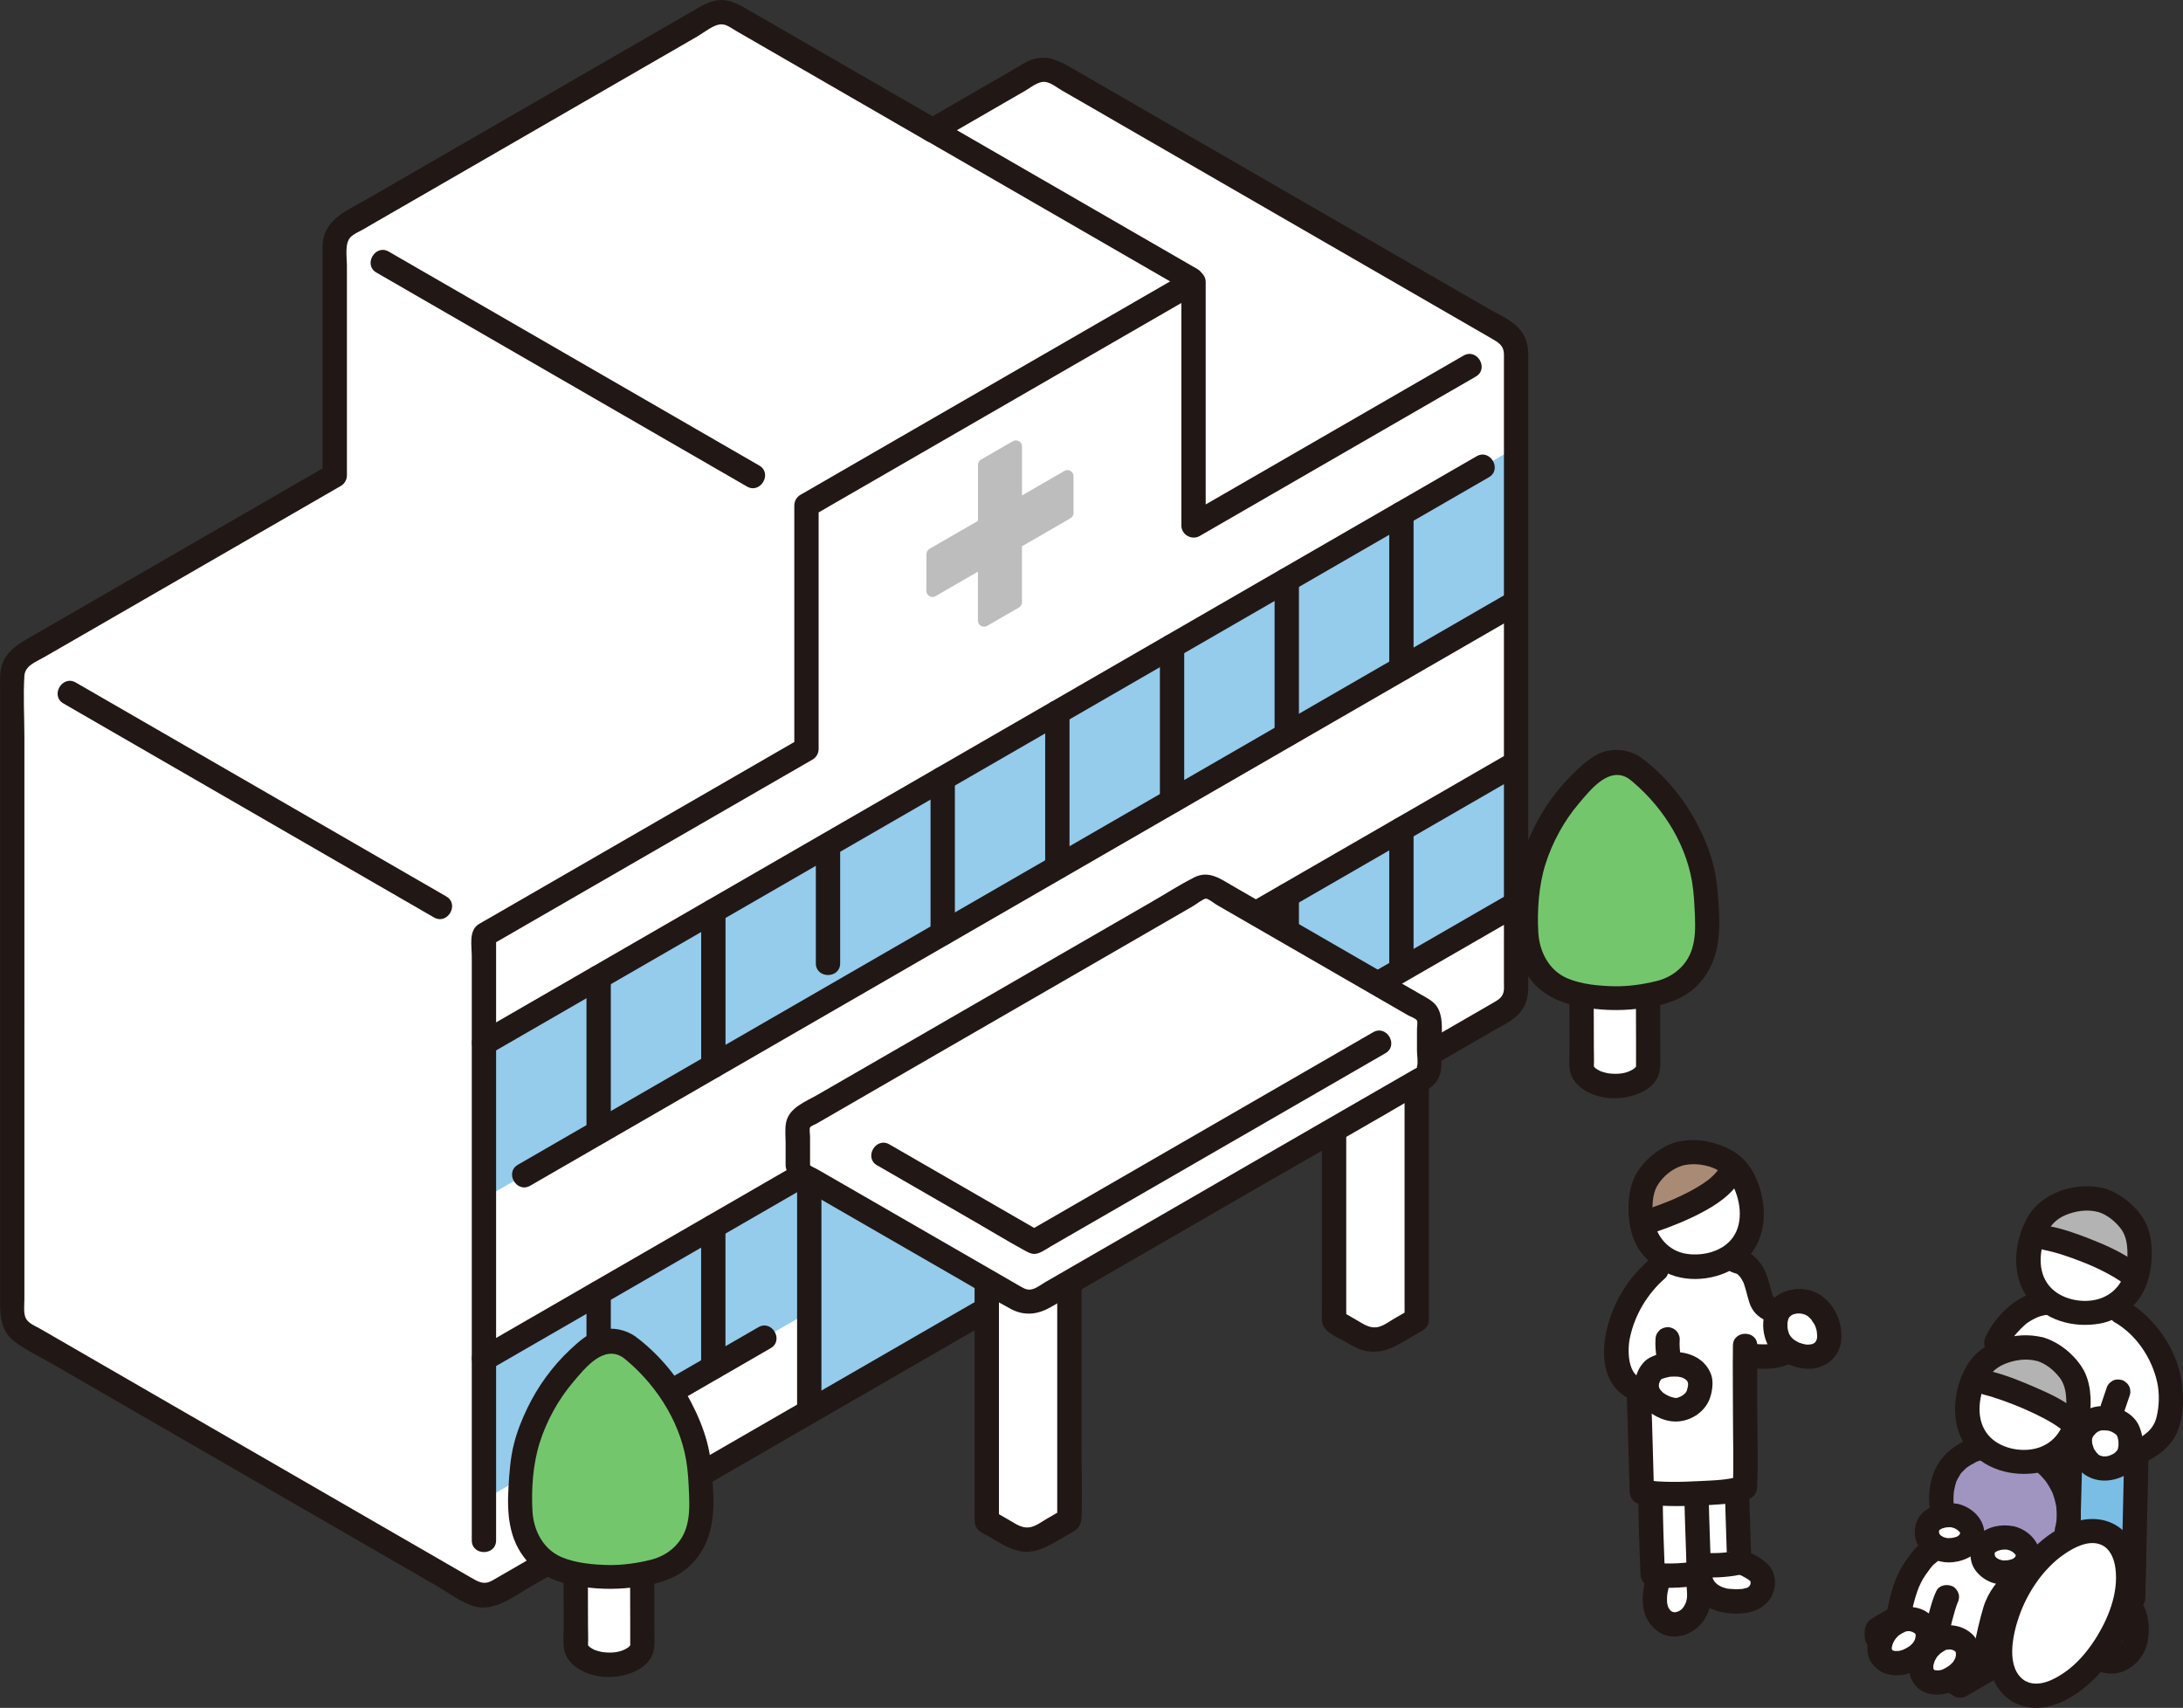
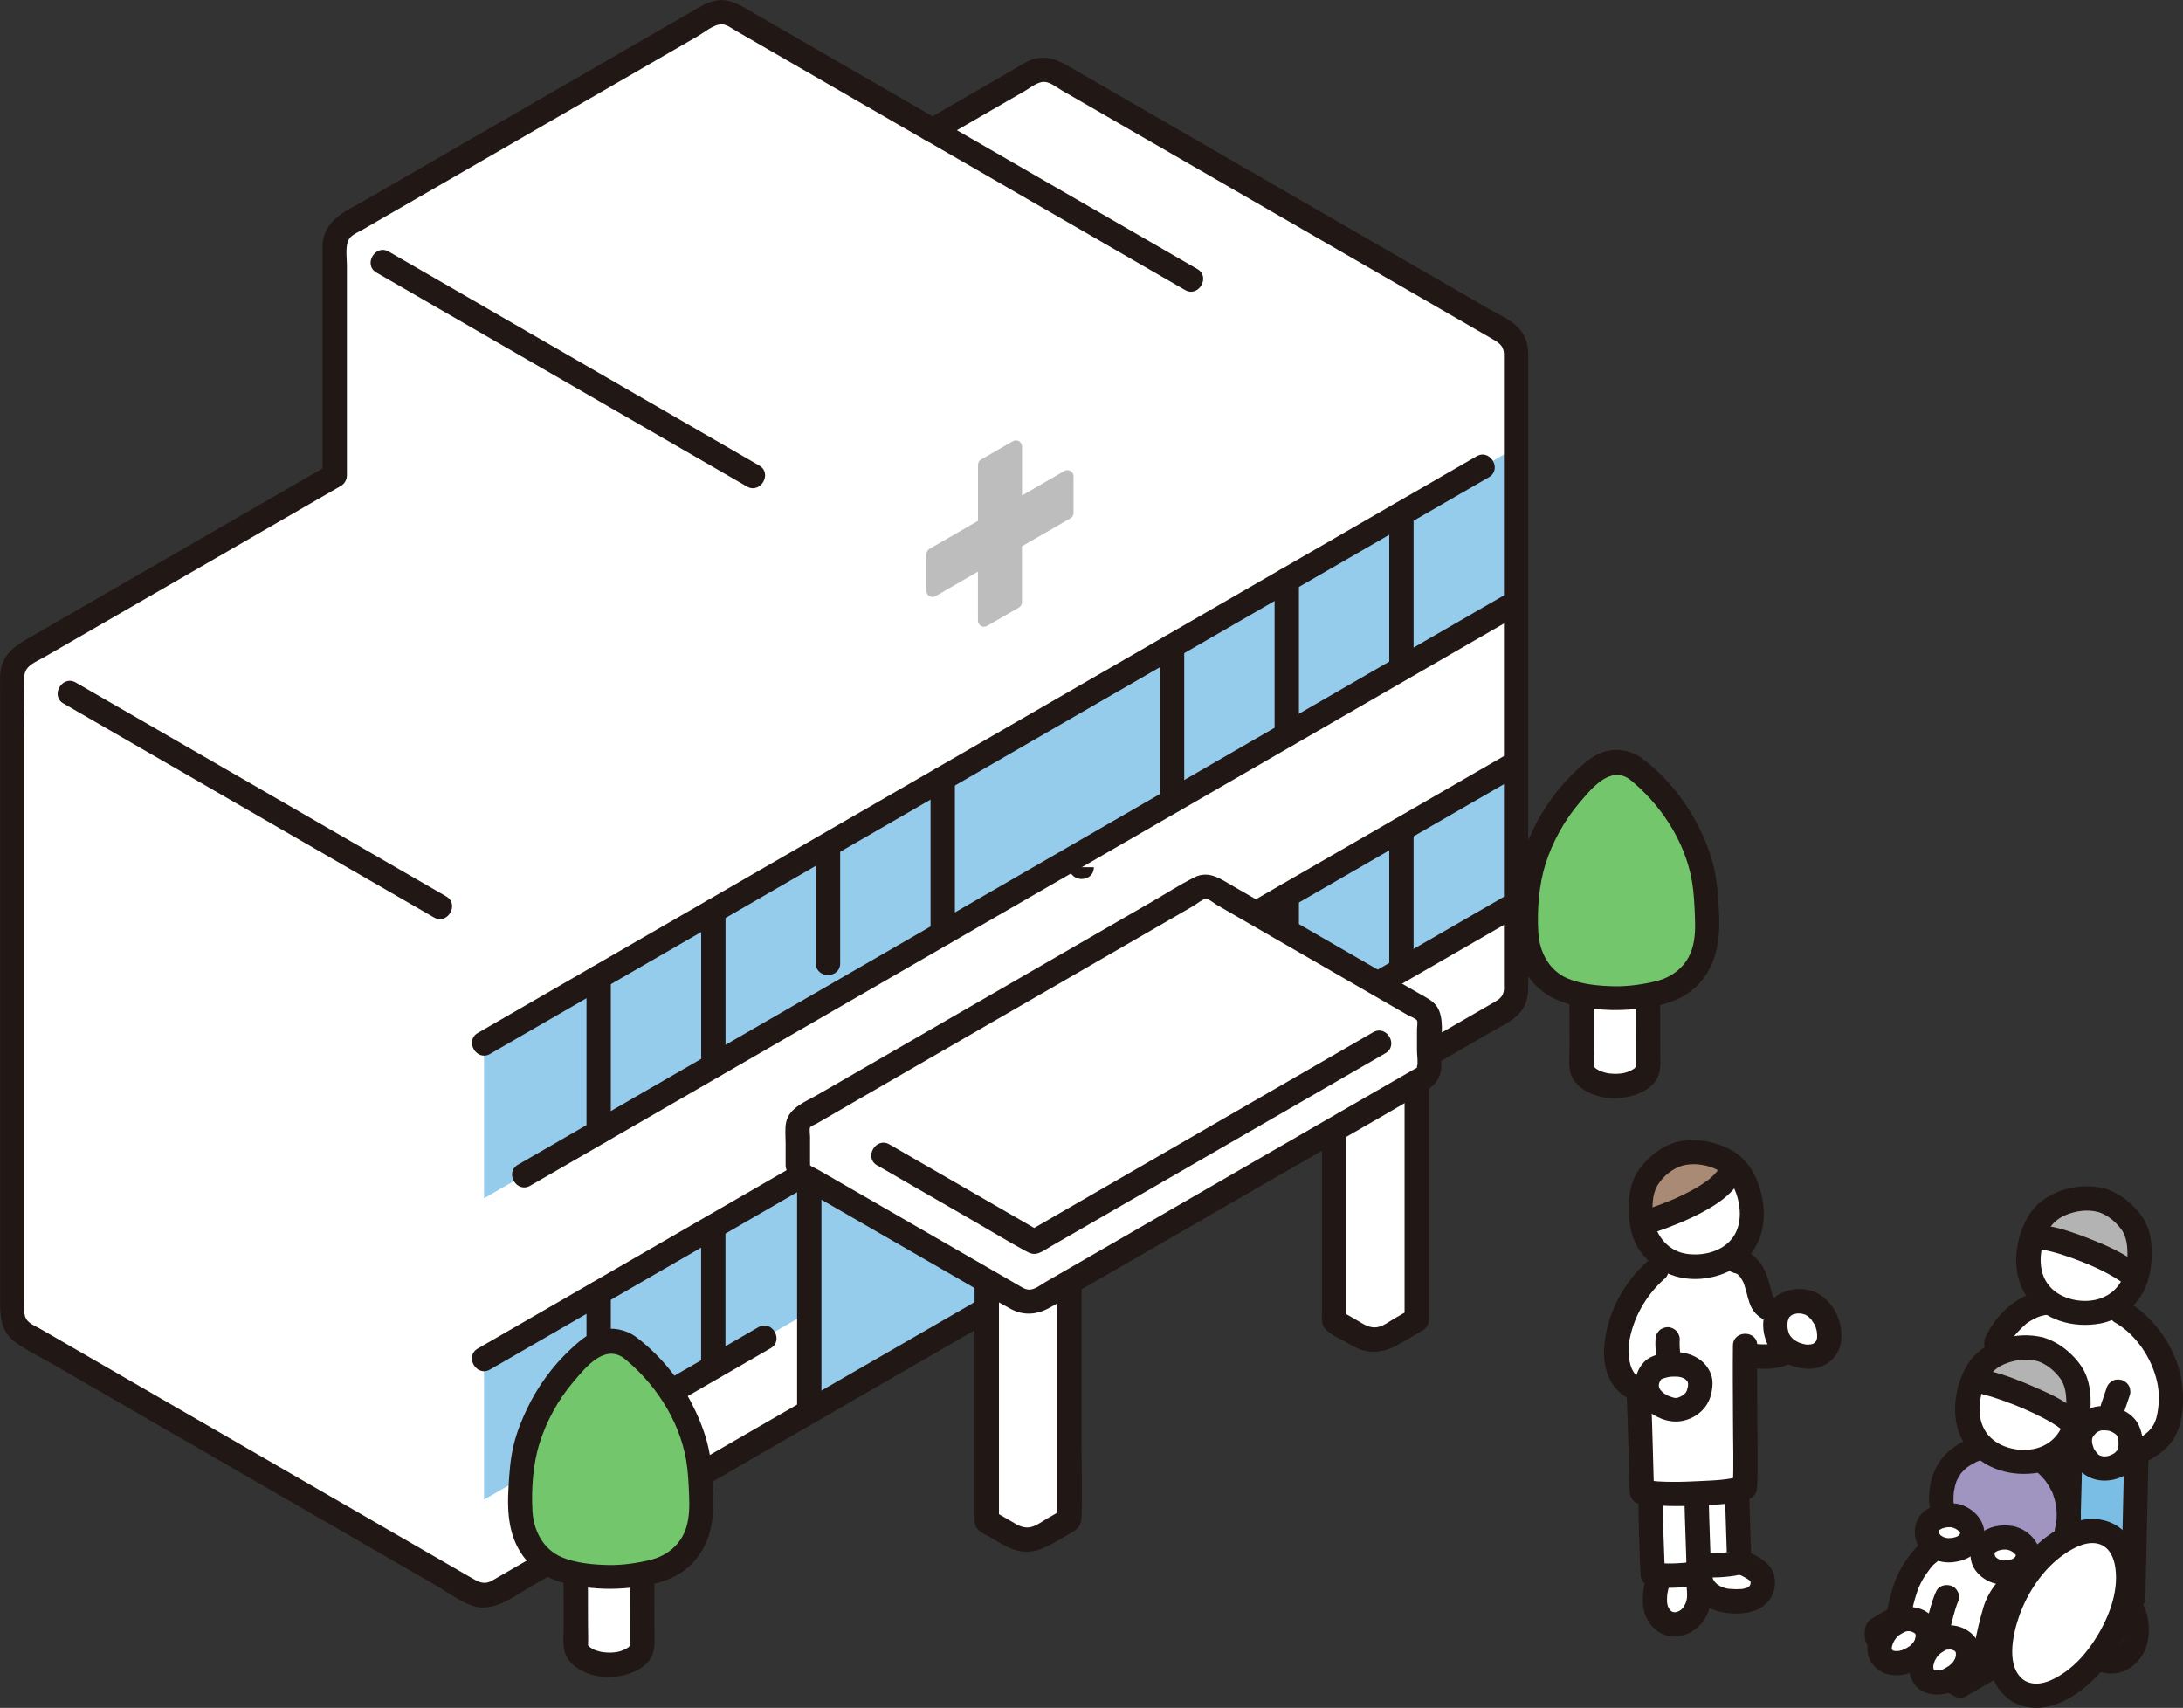
<svg xmlns="http://www.w3.org/2000/svg" id="_イヤー_2" viewBox="0 0 358.93 280.81">
  <rect x="0" y="0" width="358.93" height="280.81" fill="#333333" stroke="none" />
  <defs>
    <style>.cls-1{fill:#fff;}.cls-2{fill:#bdbdbd;}.cls-3{fill:#a98a75;}.cls-4{fill:#95cbeb;}.cls-5{fill:#74c66d;}.cls-6{fill:#b3b3b3;}.cls-7{fill:#211715;}.cls-8{fill:#a095c1;}.cls-9{fill:#7abee6;}</style>
  </defs>
  <g id="layer">
    <g id="group">
      <path class="cls-1" d="M276.02,189.74c1.81-.52,3.8-.34,5.61,.22,1.45,.45,2.85,1.15,3.87,2.27,.68,.74,1.16,1.65,1.54,2.58,1.04,2.54,1.37,5.45,.44,8.04s-3.41,4.51-5.97,5.04c-2.54,.54-4.83,.49-6.74-.44s-3.45-2.35-4.23-4.33c-.78-1.98-.93-4.16-.66-6.27,.11-.87,.29-1.74,.68-2.53,.36-.74,.9-1.38,1.47-1.98,.92-.95,1.97-1.8,3.18-2.32,.26-.11,.53-.21,.8-.28Z" />
      <path class="cls-3" d="M270.07,195.74c.11-.49,.27-.97,.49-1.43,.36-.74,.9-1.38,1.47-1.98,.92-.95,1.97-1.8,3.18-2.32,.26-.11,.53-.21,.8-.28,1.81-.52,3.8-.34,5.61,.22,1.18,.36,2.33,.9,3.27,1.69-.67,4.47-9.99,7.99-14.91,9.56-.28-1.43-.29-2.92-.11-4.36,.05-.37,.11-.74,.19-1.1Z" />
      <path class="cls-1" d="M331.98,259.41c-1.67,1.35-2.87,2.78-3.52,4.19-.54,1.16-1.53,5.39-1.94,7.6l-2.97-.06c-.59-1.91-3.1-2.32-4.48-1.63l-2.11-1.14c-.43-1.95-2.89-2.57-4.33-2l-.44-.85c.5-2.83,1.25-5.26,2.39-7.15,.26-.43,1.47-2.13,1.84-2.46,1.01-.93,1.84-1.49,3.45-2.6l12.11,6.1Z" />
      <path class="cls-1" d="M273.21,266.16c-.16-.17-.32-.37-.46-.59-.99-1.43-.82-4.05,.18-6.55,1.68,.12,4.15,0,5.4-.28l.59-.13,.35,1.94c.17,1.47,.26,2.75-.41,4.1-.97,2.26-3.9,3.35-5.65,1.52Z" />
      <path class="cls-1" d="M280.41,257.3c1.36,.22,4.95-.11,5.59-.46,1.55,.34,3.23,1.52,3.53,2.12,.74,1.46,.04,3.27-1.45,3.89s-3.25,.48-4.74,.21c-1.64-.33-3.32-1.48-3.71-3.27l.77-2.49Z" />
      <path class="cls-1" d="M271.67,257.41c-.15-4-.29-8.42-.3-11.96,4.46,.4,11.04,.03,14.22-.56,.01,.39,.02,.62,.02,.62,.12,3.59,.24,8.17,.36,11.35-.73,.34-4.21,.65-5.55,.44l-2.08,1.44c-1.61,.36-5.22,.45-6.6,.12-.02-.48-.04-.96-.06-1.45Z" />
      <path class="cls-1" d="M266.32,225.55c-.69-1.66-.71-3.69-.39-5.5,.92-5.18,4.02-9.95,8.45-12.82,.13,.08,.26,.14,.39,.21,1.91,.93,4.21,.98,6.74,.44,.77-.16,1.53-.45,2.25-.84,1.01,.17,1.76,.3,1.76,.3,1.36,.23,2.36,1.42,2.91,2.69,.54,1.27,.74,2.65,1.21,3.95,.31,.87,1.42,1.4,2.71,1.84-.11,.22-.21,.46-.27,.72-.31,1.24-.16,2.76,.45,3.88,.34,.64,.9,1.19,1.56,1.63-1.36,1.08-4.56,1.23-6.78,.69l-.4-.11c-.01,5.4,.09,20.06-.02,21.94-2.38,.83-11.93,1.46-16.95,.71-.13-4.33-.3-11.66-.48-15.64,0,0,0-.49,0-1.14-.5-.15-.98-.38-1.41-.69-.8-.58-1.37-1.37-1.74-2.26Z" />
      <path class="cls-1" d="M153.34,21.41c7.5-4.33,13.36-7.72,16.3-9.42,1.24-.71,2.76-.71,3.99,0,24.56,14.18,49.1,28.36,73.66,42.53,1.23,.71,1.99,2.02,1.99,3.44,0,15.63,0,104.75,0,104.75,0,1.43-.76,2.75-1.99,3.46-68.52,39.56-151.75,87.61-165.69,95.65-1.23,.71-2.73,.71-3.96,0-24.55-14.17-49.09-28.35-73.63-42.52-1.24-.71-2-2.03-2-3.46V111.08c0-1.43,.76-2.75,2-3.46,6.64-3.83,28.84-16.65,51.03-29.46V40.44c0-1.45,.78-2.79,2.03-3.51C80.26,23.55,101.91,11.04,116.66,2.53c1.23-.71,2.75-.71,3.99,0,10.9,6.29,21.8,12.58,32.69,18.88" />
      <path class="cls-7" d="M277.71,260.33c.41,1.7,1.64,3.14,3.17,3.95s3.32,1.06,5.03,1.01c1.97-.06,3.82-.64,5.03-2.27,1.04-1.4,1.22-3.57,.31-5.08-.46-.76-1.2-1.33-1.93-1.8-.84-.55-1.8-.98-2.77-1.21s-2.22,.32-2.46,1.4,.31,2.2,1.4,2.46c.2,.05,.41,.11,.6,.17,.1,.04,.2,.07,.3,.11-.23-.1-.24-.1-.04,0,.32,.17,.64,.33,.95,.53,.08,.05,.16,.11,.24,.16,.18,.13,.15,.11-.08-.07,0,0,.32,.28,.35,.31,.13,.13,.25,.39-.07-.13,.21,.34-.07-.38,.03,.02,.03,.08,.05,.17,.07,.25,.04,.22,.04,.17-.01-.15,0,0,0,.37,0,.38-.02,.22-.01,.17,.03-.15-.02,.08-.03,.17-.06,.25-.02,.08-.05,.16-.08,.24,.12-.28,.14-.32,.04-.13,0,.01-.2,.33-.2,.32,.19-.23,.21-.27,.07-.11-.06,.06-.12,.12-.18,.18,.24-.17,.27-.2,.1-.08-.07,.05-.15,.09-.22,.13-.28,.19,.36-.11-.13,.05-.17,.06-.35,.1-.53,.14-.1,.02-.21,.04-.31,.06,.27-.03,.28-.04,.05-.01-.38,.02-.76,.04-1.15,.03-.22,0-.44-.02-.65-.04-.11-.01-.8-.02-.26-.02-.32,0-.67-.11-.97-.21-.09-.03-.17-.05-.26-.09-.2-.08-.17-.06,.1,.05-.09-.07-.27-.13-.37-.18-.16-.09-.31-.19-.47-.29-.18-.13-.15-.11,.07,.06-.07-.06-.14-.12-.21-.18-.1-.09-.19-.2-.29-.29-.14-.17-.12-.14,.05,.08-.05-.07-.11-.15-.15-.23-.05-.08-.1-.16-.14-.24-.1-.2-.09-.16,.03,.1-.1-.11-.13-.4-.17-.54-.24-1.02-1.46-1.72-2.46-1.4-1.06,.34-1.66,1.37-1.4,2.46h0Z" />
      <path class="cls-7" d="M277.27,260.54c.1,.82,.17,1.65,.08,2.47l.07-.53c-.06,.45-.17,.88-.34,1.3l.2-.48c-.12,.28-.25,.57-.41,.83-.07,.11-.15,.22-.22,.33,.38-.58,.12-.16-.02-.01-.09,.09-.19,.18-.28,.27-.12,.1-.33,.22,.19-.14-.05,.04-.1,.08-.16,.11-.22,.15-.45,.28-.7,.38l.48-.2c-.3,.12-.61,.21-.93,.26l.53-.07c-.27,.03-.53,.03-.8,0l.53,.07c-.27-.04-.52-.11-.77-.21l.48,.2c-.16-.07-.32-.15-.47-.25-.38-.25,.32,.29,.09,.07-.07-.07-.14-.13-.21-.2s-.13-.15-.2-.23c.42,.45,.18,.23,.08,.07-.12-.18-.22-.36-.31-.56l.2,.48c-.16-.38-.26-.77-.31-1.17l.07,.53c-.09-.68-.06-1.37,.03-2.05l-.07,.53c.11-.77,.3-1.52,.55-2.26,.34-.99-.39-2.23-1.4-2.46-1.11-.25-2.1,.34-2.46,1.4-.6,1.75-.85,3.59-.57,5.42,.24,1.58,1.2,3.06,2.56,3.92,2.61,1.65,6.04,.26,7.54-2.22,.48-.79,.82-1.7,.95-2.61,.15-1.02,.11-1.99,0-3.01-.06-.55-.18-1.01-.59-1.41-.35-.35-.92-.61-1.41-.59s-1.05,.19-1.41,.59c-.33,.36-.65,.9-.59,1.41h0Z" />
      <g id="_パス_">
        <path class="cls-1" d="M79.58,262.99v-109.22l53.03-30.62c0-20.03,0-40.05,0-40.05l63.64-36.74v40.05l53.04-30.62v106.92c0,1.43-.76,2.75-1.99,3.46-75.03,43.32-167.71,96.83-167.71,96.83Z" />
      </g>
      <path class="cls-4" d="M133.06,210.87v-17.07c5.12,2.96,19.69,11.36,29.19,16.84,0,1.55,0,3.1,0,4.64-10.3,5.94-20.14,11.62-29.19,16.85v-21.26Z" />
      <g id="_パス_-2">
        <path class="cls-4" d="M79.58,197.03v-25.48c46.84-27.04,91.44-52.79,137.84-79.58l31.86-18.4c0,8.73,0,17.3,0,25.48,0,0-86.01,49.66-169.71,97.98Z" />
      </g>
      <g id="_パス_-3">
        <path class="cls-4" d="M79.58,246.57v-23.13c17.34-10.01,35.8-20.67,53.03-30.62,0,14.12,0,23.13,0,23.13l-41.79,24.13-11.24,6.49Z" />
      </g>
      <path class="cls-4" d="M206.49,150.17c6.68,3.86,13.35,7.71,20.03,11.57,7.82-4.52,15.6-9.01,22.76-13.14,0,0,0-9.01,0-23.13-13.88,8.01-28.55,16.48-42.79,24.71Z" />
-       <path class="cls-7" d="M240.63,58.47c-15.13,8.74-30.26,17.47-45.4,26.21l3.01,1.73V46.36c0-1.52-1.7-2.48-3.01-1.73-15.78,9.11-31.55,18.22-47.33,27.32-5.44,3.14-10.88,6.28-16.31,9.42-.61,.35-.99,1.03-.99,1.73v40.06l.99-1.73c-17.1,9.86-34.19,19.73-51.28,29.6-.53,.31-1.08,.6-1.6,.92-1.68,1.07-1.14,3.52-1.14,5.25v96.06c0,2.57,4,2.58,4,0v-99.5l-.99,1.73c11.93-6.89,23.87-13.78,35.8-20.67,5.74-3.31,11.48-6.63,17.23-9.94,.61-.35,.99-1.03,.99-1.73v-40.06l-.99,1.73c17.48-10.09,34.96-20.18,52.43-30.27,3.74-2.16,7.47-4.31,11.21-6.47l-3.01-1.73v40.05c0,1.52,1.7,2.48,3.01,1.73,15.13-8.73,30.27-17.47,45.4-26.21,2.23-1.29,.22-4.74-2.02-3.45h0Z" />
      <path class="cls-7" d="M80.59,173.27l64.18-37.05,63.5-36.66,36.53-21.09c2.23-1.29,.22-4.74-2.02-3.45l-64.5,37.24-63.41,36.61-36.3,20.96c-2.23,1.29-.22,4.74,2.02,3.45h0Z" />
      <path class="cls-7" d="M100.43,186.14v-25.48c0-2.57-4-2.58-4,0v25.48c0,2.57,4,2.58,4,0h0Z" />
      <path class="cls-7" d="M248.27,97.32l-63.68,36.77-63.76,36.81-35.67,20.6c-2.23,1.29-.22,4.74,2.02,3.45l63.66-36.76,63.76-36.81,35.68-20.6c2.23-1.29,.22-4.74-2.02-3.45h0Z" />
      <path class="cls-7" d="M119.29,175.26v-25.48c0-2.57-4-2.58-4,0v25.48c0,2.57,4,2.58,4,0h0Z" />
      <g id="_パス_-4">
        <path class="cls-2" d="M152.33,97.16v-6.05c0-.36,.19-.69,.5-.87l7.97-4.6v-9.21c0-.36,.19-.69,.5-.87l5.24-3.02c.67-.38,1.5,.1,1.5,.87,0,2.73,0,5.44,0,8.05l6.97-4.03c.67-.38,1.5,.1,1.5,.87,0,2.02,0,4.03,0,6.05,0,.36-.19,.68-.5,.86-1.87,1.08-4.66,2.69-7.98,4.61,0,3.84,0,7.06,0,9.21,0,.36-.19,.68-.5,.86-1.75,1.01-3.49,2.02-5.24,3.02-.67,.38-1.5-.1-1.5-.87v-8.05c-2.26,1.3-4.61,2.66-6.97,4.03-.67,.39-1.5-.1-1.5-.87Z" />
      </g>
      <path class="cls-7" d="M80.58,225.17c13.84-7.99,27.68-15.97,41.51-23.97,3.63-2.1,7.26-4.19,10.89-6.29,2.23-1.29,.22-4.75-2.02-3.45-13.87,8.02-27.75,16.03-41.62,24.04-3.59,2.07-7.18,4.15-10.78,6.22-2.23,1.29-.22,4.74,2.02,3.45h0Z" />
      <path class="cls-7" d="M138.14,158.38v-19.14c0-2.57-4-2.58-4,0v19.14c0,2.57,4,2.58,4,0h0Z" />
      <path class="cls-7" d="M100.43,235.69v-23.13c0-2.57-4-2.58-4,0v23.13c0,2.57,4,2.58,4,0h0Z" />
      <path class="cls-7" d="M124.69,218.22l-36.61,21.14c-2.23,1.29-.22,4.74,2.02,3.45l36.61-21.14c2.23-1.29,.22-4.74-2.02-3.45h0Z" />
      <path class="cls-7" d="M157,153.49v-25.49c0-2.57-4-2.58-4,0v25.49c0,2.57,4,2.58,4,0h0Z" />
      <path class="cls-7" d="M119.28,224.8v-23.13c0-2.57-4-2.58-4,0v23.13c0,2.57,4,2.58,4,0h0Z" />
-       <path class="cls-7" d="M175.85,142.59v-25.48c0-2.57-4-2.58-4,0v25.48c0,2.57,4,2.58,4,0h0Z" />
+       <path class="cls-7" d="M175.85,142.59v-25.48v25.48c0,2.57,4,2.58,4,0h0Z" />
      <path class="cls-7" d="M194.71,131.71c0-8.49,0-16.99,0-25.48,0-2.57-4-2.58-4,0,0,8.49,0,16.99,0,25.48,0,2.57,4,2.58,4,0h0Z" />
      <path class="cls-7" d="M213.57,120.82v-25.48c0-2.57-4-2.58-4,0v25.48c0,2.57,4,2.58,4,0h0Z" />
      <path class="cls-7" d="M232.42,109.93v-25.48c0-2.57-4-2.58-4,0v25.48c0,2.57,4,2.58,4,0h0Z" />
      <path class="cls-7" d="M207.9,151.66c14.11-8.14,28.21-16.27,42.31-24.42,2.23-1.29,.22-4.75-2.02-3.45-14.1,8.15-28.2,16.28-42.31,24.42-2.23,1.29-.22,4.74,2.02,3.45h0Z" />
      <path class="cls-7" d="M213.57,152.63v-5.39c0-1.05-.92-2.05-2-2s-2,.88-2,2v5.39c0,1.05,.92,2.05,2,2s2-.88,2-2h0Z" />
      <path class="cls-7" d="M248.28,146.87c-7.46,4.3-14.91,8.6-22.36,12.9-2.23,1.29-.22,4.74,2.02,3.45,7.45-4.3,14.9-8.6,22.36-12.9,2.23-1.28,.22-4.74-2.02-3.45h0Z" />
      <path class="cls-7" d="M232.42,159.12v-22.77c0-2.57-4-2.58-4,0v22.77c0,2.57,4,2.58,4,0h0Z" />
      <path class="cls-7" d="M124.83,76.54c-15.84-9.15-31.68-18.29-47.52-27.44-4.46-2.58-8.93-5.15-13.39-7.73-2.23-1.29-4.25,2.17-2.02,3.45,15.84,9.14,31.68,18.29,47.52,27.44,4.46,2.58,8.93,5.15,13.39,7.73,2.23,1.29,4.25-2.17,2.02-3.45h0Z" />
      <path class="cls-7" d="M196.86,44.23c-14.17-8.19-28.35-16.37-42.52-24.55-2.23-1.29-4.25,2.17-2.02,3.45,14.17,8.18,28.35,16.37,42.52,24.55,2.23,1.29,4.25-2.17,2.02-3.45h0Z" />
      <path class="cls-7" d="M73.36,147.38c-15.84-9.14-31.68-18.29-47.51-27.43-4.46-2.58-8.93-5.16-13.39-7.73-2.23-1.29-4.25,2.17-2.02,3.45,15.84,9.15,31.68,18.29,47.52,27.44,4.46,2.58,8.93,5.15,13.39,7.73,2.23,1.29,4.25-2.17,2.02-3.45h0Z" />
      <path class="cls-7" d="M154.34,23.14c3.5-2.02,7-4.04,10.5-6.07,1.25-.72,2.5-1.44,3.74-2.16,.93-.54,2.2-1.62,3.34-1.43,.96,.15,1.88,.93,2.71,1.41l3.13,1.8c2.08,1.2,4.17,2.41,6.25,3.61,4.09,2.36,8.18,4.73,12.28,7.09,16.29,9.41,32.59,18.82,48.88,28.22,1.25,.72,2.11,1.19,2.11,2.73,0,.51,0,1.01,0,1.52v101.89c0,.31,.02,.63,0,.94-.09,1.27-.92,1.7-1.93,2.28l-5.02,2.9c-13.97,8.07-27.95,16.14-41.92,24.2-13.58,7.84-27.15,15.68-40.73,23.51-12.01,6.93-24.01,13.86-36.02,20.79-9.04,5.22-18.08,10.44-27.12,15.65-3.04,1.75-6.08,3.51-9.12,5.26-1.07,.62-2.14,1.24-3.22,1.86-.41,.24-.82,.48-1.23,.71-1.45,.82-2.32,.23-3.68-.55-16.39-9.46-32.78-18.92-49.16-28.39-4.11-2.38-8.23-4.75-12.34-7.13-2.09-1.21-4.19-2.42-6.28-3.63-.97-.56-1.95-1.12-2.92-1.68-.78-.45-1.85-.84-2.31-1.66s-.27-2.2-.27-3.12V121.17c0-3.33-.21-6.73,0-10.05,.11-1.69,1.9-2.29,3.18-3.03,2.17-1.25,4.34-2.51,6.52-3.76,6.45-3.72,12.9-7.45,19.36-11.17,7.66-4.42,15.32-8.84,22.98-13.27,.61-.35,.99-1.03,.99-1.73V43.6c0-1.29-.4-3.6,.6-4.61,.53-.54,1.36-.87,2.01-1.24,.82-.47,1.64-.94,2.45-1.42,1.69-.98,3.39-1.96,5.08-2.93,3.24-1.87,6.48-3.74,9.72-5.61,11.36-6.56,22.72-13.12,34.07-19.67,1.25-.72,2.49-1.44,3.74-2.16,1.07-.62,2.64-1.96,3.92-1.96,.85,0,1.62,.63,2.33,1.04l3.13,1.81c1.79,1.03,3.58,2.07,5.37,3.1,7.61,4.4,15.23,8.79,22.84,13.19,2.23,1.29,4.25-2.17,2.02-3.45-7.02-4.05-14.03-8.1-21.05-12.15-3.43-1.98-6.87-3.96-10.3-5.95-1.5-.87-2.96-1.71-4.76-1.56-1.64,.13-2.95,.99-4.33,1.79-11.19,6.46-22.38,12.92-33.56,19.38-6.75,3.9-13.5,7.8-20.25,11.69-2.9,1.67-6.54,3.09-6.98,6.85-.07,.57-.06,1.12-.06,1.69v36.75l.99-1.73c-14.48,8.36-28.96,16.72-43.45,25.08-2.07,1.2-4.14,2.39-6.22,3.59C1.97,106.49,.13,108.09,.02,111.09c-.03,.95,0,1.91,0,2.85v100.42c0,2.41,.3,4.7,2.46,6.29,1.88,1.39,4.11,2.43,6.14,3.61s4.19,2.42,6.28,3.63c4.19,2.42,8.38,4.84,12.57,7.26,8.38,4.84,16.76,9.68,25.14,14.52,4.27,2.46,8.53,4.93,12.8,7.39,2.1,1.21,4.19,2.42,6.29,3.63,1.95,1.13,4.02,2.73,6.18,3.39,3.35,1.03,6.66-1.65,9.44-3.25,7.26-4.19,14.53-8.39,21.79-12.58,10.96-6.33,21.92-12.66,32.88-18.99,13.29-7.67,26.57-15.34,39.86-23.01,14.24-8.22,28.48-16.44,42.71-24.66,7.05-4.07,14.09-8.14,21.14-12.21,1.69-.97,3.61-1.81,4.68-3.52,.6-.97,.86-2.08,.9-3.2,.01-.36,0-.72,0-1.08V58.49c0-1.37-.23-2.68-1.01-3.83-1.23-1.82-3.47-2.73-5.32-3.79-8.33-4.81-16.67-9.62-25-14.43s-16.67-9.62-25-14.43c-4.17-2.41-8.33-4.81-12.5-7.22-2.08-1.2-4.17-2.41-6.25-3.61-1.96-1.13-3.8-2.12-6.12-1.5-1.25,.33-2.39,1.14-3.51,1.79-1.25,.72-2.5,1.44-3.74,2.16-3.5,2.02-7,4.04-10.5,6.07-2.23,1.29-.22,4.75,2.02,3.45h0Z" />
      <g id="_パス_-5">
        <path class="cls-1" d="M168.83,253.93l6.99-4.04v-41l-6.59-3.81-6.99,4.04v41l6.59,3.81" />
      </g>
      <g id="_パス_-6">
        <path class="cls-1" d="M225.94,221.05l6.99-4.04c0-13.67,0-27.34,0-41l-6.59-3.81-6.99,4.04v41l6.59,3.81" />
      </g>
      <path class="cls-7" d="M160.24,210.63v38.5c0,.86-.07,1.74,.59,2.4,.51,.51,1.31,.84,1.93,1.19,1.74,1.01,3.43,2.19,5.48,2.39,2.18,.21,3.93-.81,5.73-1.84l2.32-1.34c1.05-.6,1.5-1.24,1.54-2.54,.13-3.94,0-7.91,0-11.86v-26.68c0-2.57-4-2.58-4,0v39.03l.99-1.73-2.56,1.48c-.89,.51-1.93,1.32-2.96,1.49-1.25,.19-2.25-.54-3.27-1.13l-2.77-1.6,.99,1.73v-39.49c0-2.57-4-2.58-4,0h0Z" />
      <path class="cls-7" d="M217.35,185.73v29.3c0,.71-.04,1.44,0,2.15,.11,1.81,2.49,2.64,3.86,3.43,.91,.52,1.8,1.09,2.82,1.38,1.87,.54,3.79,.2,5.47-.71,1.51-.81,2.97-1.71,4.45-2.57,.61-.35,.99-1.03,.99-1.73v-39.12c0-2.57-4-2.58-4,0v39.12l.99-1.73-2.56,1.48c-.89,.51-1.93,1.33-2.97,1.49-1.25,.19-2.25-.54-3.27-1.13l-2.77-1.6,.99,1.73v-31.5c0-2.57-4-2.58-4,0h0Z" />
      <path class="cls-1" d="M131.86,193.11c-.33-.19-.56-.32-.67-.39,0-2.65,0-5.94,0-8.51,22.37-12.92,44.75-25.84,67.12-38.76,12.23,7.06,24.45,14.12,36.68,21.18v10.08c-21.92,12.65-43.84,25.31-65.76,37.96l-.66-.38c-8.51-4.91-32.16-18.55-36.7-21.17Z" />
      <path class="cls-7" d="M133.19,191.57c0-1.04,0-2.08,0-3.12,0-.52,0-1.05,0-1.57,0-.27-.14-1.29,0-1.51,.18-.27,.83-.48,1.09-.64l1.51-.87c1.08-.62,2.16-1.25,3.23-1.87,4.24-2.45,8.48-4.9,12.72-7.35,8.48-4.9,16.96-9.8,25.44-14.69,4.24-2.45,8.48-4.9,12.72-7.35,2.08-1.2,4.17-2.41,6.25-3.61,.5-.29,1.63-1.2,2.14-1.24,.33-.03,1.42,.82,1.71,.99l1.71,.99c8.42,4.86,16.84,9.72,25.26,14.58l3,1.73,1.5,.87c.39,.23,1.28,.51,1.51,.87,.15,.24,0,1.14,0,1.45v3.53c0,.74,.22,1.91,0,2.62-.11,.36,.39-.07-.44,.41-1.08,.63-2.16,1.25-3.25,1.87-2.09,1.21-4.18,2.42-6.28,3.62-4.26,2.46-8.51,4.91-12.77,7.37-8.51,4.92-17.03,9.83-25.54,14.75-4.26,2.46-8.51,4.91-12.77,7.37-.74,.43-1.64,1.17-2.52,1.26-.73,.07-1.29-.33-1.89-.67-1.02-.59-2.03-1.17-3.05-1.76-9.91-5.72-19.81-11.43-29.72-17.14-.2-.12-1.56-.74-1.57-.91-.22-2.54-4.22-2.57-4,0,.26,2.97,2.88,3.97,5.15,5.28,2.43,1.4,4.86,2.81,7.3,4.21,5.88,3.39,11.77,6.79,17.65,10.18,2.31,1.33,4.59,2.76,6.95,4.01,2.16,1.15,4.34,.92,6.42-.25,2.32-1.31,4.62-2.67,6.93-4,9.16-5.29,18.33-10.58,27.49-15.87s18.4-10.46,27.49-15.87c1.54-.92,2.38-2.12,2.42-3.95,.02-1.01,0-2.02,0-3.02,0-2.05,.5-5.01-.74-6.8-.67-.96-1.76-1.46-2.75-2.03l-3.64-2.1c-2.21-1.28-4.42-2.55-6.64-3.83-4.57-2.64-9.13-5.27-13.7-7.91-2.21-1.28-4.42-2.55-6.64-3.83s-4.12-2.75-6.59-1.48-4.61,2.66-6.9,3.98-4.6,2.66-6.9,3.98c-9.13,5.27-18.26,10.54-27.39,15.82-4.6,2.66-9.2,5.31-13.8,7.97-2.3,1.33-4.6,2.66-6.9,3.98-1.9,1.1-4.58,2.06-5.12,4.44-.25,1.12-.1,2.38-.1,3.52s0,2.38,0,3.57c0,2.57,4,2.58,4,0Z" />
      <path class="cls-7" d="M144.22,191.6l16.25,9.38c2.71,1.56,5.38,3.2,8.13,4.69,.75,.41,1.34,.67,2.21,.35,.68-.25,1.33-.73,1.96-1.09l4.3-2.48c10.75-6.2,21.49-12.41,32.24-18.61,6.16-3.56,12.32-7.11,18.48-10.67,2.23-1.29,.22-4.74-2.02-3.45-14.69,8.48-29.37,16.96-44.06,25.44-4.23,2.44-8.45,4.88-12.68,7.32h2.02l-24.81-14.32c-2.23-1.29-4.25,2.17-2.02,3.45h0Z" />
      <path class="cls-7" d="M135.06,232.13v-38.33c0-2.57-4-2.58-4,0v38.33c0,2.57,4,2.58,4,0h0Z" />
      <path class="cls-1" d="M270.98,163.61c0,3.77,.02,8.73,.02,11.73,0,1.74-2.42,3.2-5.44,3.2s-5.49-1.46-5.49-3.2c0-3.02-.02-8.01-.02-11.8" />
      <path class="cls-7" d="M268.98,163.61c0,2.54,0,5.09,.02,7.63,0,1.11,0,2.23,0,3.34,0,.25-.01,.51,0,.76,0,.16-.09,.29,.02-.09-.05,.18-.08,.09,0,.05,.15-.07,.02-.03-.07,.11-.12,.19,.06-.06,.08-.08-.07,.09-.16,.16-.23,.25-.31,.37,.14-.07-.08,.09-.77,.55-1.67,.82-2.65,.87-.3,.02-.6,.02-.9,0-.28-.01-.56-.04-.7-.06-.27-.05-.53-.11-.8-.19-.14-.04-.28-.09-.43-.14-.28-.1-.06-.01-.21-.09-.21-.11-.41-.22-.6-.35-.07-.04-.28-.24-.04-.02-.09-.08-.17-.16-.25-.24-.03-.03-.19-.24-.05-.05,.14,.21-.04-.07-.06-.13-.09-.22,.05,.13,.05,.13,.02-.5-.05,.46-.02-.05,.06-1.05,0-2.12,0-3.17,0-2.88-.02-5.75-.02-8.63,0-2.57-4-2.58-4,0,0,2.92,.01,5.83,.02,8.75,0,1.25-.16,2.64,.1,3.88,.28,1.34,1.29,2.41,2.42,3.1,2.6,1.6,6.2,1.65,8.96,.47,1.2-.51,2.37-1.34,2.97-2.53s.48-2.56,.47-3.88c0-3.24-.02-6.48-.02-9.72,0-2.57-4-2.58-4,0h0Z" />
      <path class="cls-5" d="M268.92,126.36c-1.85-1.43-4.41-1.43-6.27,0-4.34,3.34-7.68,7.92-9.72,13-.62,1.55-1.13,3.15-1.43,4.79-.29,1.56-.39,3.15-.49,4.73-.18,2.79-.34,5.69,.67,8.3,.87,2.26,2.62,4.17,4.78,5.27,2.16,1.11,6.91,1.69,9.33,1.69,1.82,0,7.17-.59,9.33-1.69,2.16-1.11,3.9-3.01,4.78-5.27,1.01-2.61,.85-5.51,.67-8.3-.1-1.58-.2-3.17-.49-4.73-.3-1.64-.81-3.24-1.43-4.79-2.04-5.08-5.39-9.67-9.73-13.01Z" />
      <path class="cls-7" d="M269.93,124.63c-1.66-1.18-3.78-1.61-5.77-1.15s-3.59,1.91-5.05,3.28c-2.89,2.71-5.29,6.01-7.01,9.58-.92,1.9-1.72,3.9-2.23,5.95-.58,2.3-.74,4.68-.88,7.04-.26,4.34,.02,8.59,2.94,12.05,2.38,2.83,5.74,3.87,9.28,4.37,3.12,.45,6.04,.42,9.16-.03,3.43-.49,6.63-1.4,9.04-4.05,3.02-3.33,3.46-7.58,3.22-11.89-.15-2.66-.32-5.34-1.02-7.92-.62-2.28-1.56-4.5-2.66-6.58-2.11-3.98-5.05-7.55-8.6-10.32-.85-.66-2-.83-2.83,0-.69,.69-.86,2.16,0,2.83,5.36,4.18,9.52,10.38,10.68,17.14,.32,1.88,.4,3.83,.48,5.74,.07,1.81,.07,3.63-.48,5.37-.86,2.74-3.12,4.58-5.78,5.25-2.25,.56-4.67,.91-6.99,.87-2.5-.05-5.39-.31-7.72-1.3-3.02-1.29-4.59-4.36-4.78-7.51-.21-3.69,.07-7.75,1.18-11.28s3.04-7.09,5.5-9.98c1.96-2.31,5.06-6.29,8.32-3.97,.88,.63,2.23,.16,2.74-.72,.59-1,.16-2.11-.72-2.74Z" />
      <path class="cls-1" d="M105.6,258.77c0,3.77,.02,8.73,.02,11.73,0,1.74-2.42,3.2-5.44,3.2s-5.49-1.46-5.49-3.2c0-3.02-.02-8.01-.02-11.8" />
      <path class="cls-7" d="M103.6,258.77c0,2.54,0,5.09,.02,7.63,0,1.11,0,2.23,0,3.34,0,.25-.01,.51,0,.76,0,.16-.09,.29,.02-.09-.05,.18-.08,.09,0,.05,.15-.07,.02-.03-.07,.11-.12,.19,.06-.06,.08-.08-.07,.09-.16,.16-.23,.25-.31,.37,.14-.07-.08,.09-.77,.55-1.67,.82-2.65,.87-.3,.02-.6,.02-.9,0-.28-.01-.56-.04-.7-.06-.27-.05-.53-.11-.8-.19-.14-.04-.28-.09-.43-.14-.28-.1-.06-.01-.21-.09-.21-.11-.41-.22-.6-.35-.07-.04-.28-.24-.04-.02-.09-.08-.17-.16-.25-.24-.03-.03-.19-.24-.05-.05,.14,.21-.04-.07-.06-.13-.09-.22,.05,.13,.05,.13,.02-.5-.05,.46-.02-.05,.06-1.05,0-2.12,0-3.17,0-2.88-.02-5.75-.02-8.63,0-2.57-4-2.58-4,0,0,2.92,.01,5.83,.02,8.75,0,1.25-.16,2.64,.1,3.88,.28,1.34,1.29,2.41,2.42,3.1,2.6,1.6,6.2,1.65,8.96,.47,1.2-.51,2.37-1.34,2.97-2.53s.48-2.56,.47-3.88c0-3.24-.02-6.48-.02-9.72,0-2.57-4-2.58-4,0h0Z" />
      <path class="cls-5" d="M103.54,221.52c-1.85-1.43-4.41-1.43-6.27,0-4.34,3.34-7.68,7.92-9.72,13-.62,1.55-1.13,3.15-1.43,4.79-.29,1.56-.39,3.15-.49,4.73-.18,2.79-.34,5.69,.67,8.3,.87,2.26,2.62,4.17,4.78,5.27s6.91,1.69,9.33,1.69c1.82,0,7.17-.59,9.33-1.69,2.16-1.11,3.9-3.01,4.78-5.27,1.01-2.61,.85-5.51,.67-8.3-.1-1.58-.2-3.17-.49-4.73-.3-1.64-.81-3.24-1.43-4.79-2.04-5.08-5.39-9.67-9.73-13.01Z" />
      <path class="cls-7" d="M104.55,219.79c-1.66-1.18-3.78-1.61-5.77-1.15s-3.59,1.91-5.05,3.28c-2.89,2.71-5.29,6.01-7.01,9.58-.92,1.9-1.72,3.9-2.23,5.95-.58,2.3-.74,4.68-.88,7.04-.26,4.34,.02,8.59,2.94,12.05,2.38,2.83,5.74,3.87,9.28,4.37,3.12,.45,6.04,.42,9.16-.03,3.43-.49,6.63-1.4,9.04-4.05,3.02-3.33,3.46-7.58,3.22-11.89-.15-2.66-.32-5.34-1.02-7.92-.62-2.28-1.56-4.5-2.66-6.58-2.11-3.98-5.05-7.55-8.6-10.32-.85-.66-2-.83-2.83,0-.69,.69-.86,2.16,0,2.83,5.36,4.18,9.52,10.38,10.68,17.14,.32,1.88,.4,3.83,.48,5.74,.07,1.81,.07,3.63-.48,5.37-.86,2.74-3.12,4.58-5.78,5.25-2.25,.56-4.67,.91-6.99,.87-2.5-.05-5.39-.31-7.72-1.3-3.02-1.29-4.59-4.36-4.78-7.51-.21-3.69,.07-7.75,1.18-11.28s3.04-7.09,5.5-9.98c1.96-2.31,5.06-6.29,8.32-3.97,.88,.63,2.23,.16,2.74-.72,.59-1,.16-2.11-.72-2.74Z" />
      <path class="cls-7" d="M284.99,209.27c.15,.03,.3,.08,.45,.11,.17,.04-.4-.21,0,0,.05,.03,.39,.19,.39,.24l-.2-.15c.07,.06,.13,.12,.2,.18,.1,.09,.18,.19,.28,.29,.31,.32-.22-.36,.02,.02,.15,.23,.29,.45,.42,.7,.04,.08,.08,.16,.12,.24-.09-.23-.11-.27-.05-.13,.06,.16,.12,.31,.17,.46,.11,.34,.21,.68,.31,1.03,.18,.67,.34,1.34,.56,1.99,.45,1.33,1.35,2.26,2.62,2.84,1.21,.55,2.47,.9,3.73,1.3,1,.32,2.23-.37,2.46-1.4,.25-1.09-.33-2.12-1.4-2.46-.59-.19-1.19-.36-1.79-.56-.27-.09-.53-.17-.79-.27-.06-.02-.34-.08-.37-.15,.28,.12,.32,.13,.12,.05l-.11-.05c-.23-.11-.43-.27-.66-.38-.13-.09-.06-.04,.19,.15-.05-.04-.1-.09-.15-.14l-.07-.07c-.13-.16-.09-.1,.13,.17-.03-.04-.05-.08-.07-.12-.07-.14-.04-.05,.1,.26-.01-.14-.12-.34-.16-.47-.11-.34-.2-.69-.29-1.04-.36-1.35-.72-2.76-1.51-3.93-.84-1.24-2.04-2.31-3.55-2.6-1.02-.2-2.21,.29-2.46,1.4-.23,.99,.3,2.25,1.4,2.46h0Z" />
      <path class="cls-7" d="M270.92,207.35c-3.9,3.44-6.54,8.34-7.11,13.52-.25,2.3,.06,4.87,1.4,6.81,1.64,2.37,4.36,3.35,7.16,2.83,1.06-.2,1.67-1.48,1.4-2.46-.31-1.11-1.4-1.6-2.46-1.4-3.68,.69-3.82-4.37-3.32-6.69,.82-3.83,2.85-7.2,5.77-9.78,.81-.71,.73-2.1,0-2.83-.8-.8-2.02-.72-2.83,0h0Z" />
      <path class="cls-7" d="M272.2,220.21c-.07,.97,.03,1.96,.16,2.92-.01,.28,.05,.53,.17,.77,.08,.25,.22,.46,.41,.64,.35,.35,.92,.61,1.41,.59s1.05-.19,1.41-.59l.31-.4c.18-.31,.27-.65,.27-1.01-.13-.96-.23-1.95-.16-2.92,.01-.28-.05-.53-.17-.77-.08-.25-.22-.46-.41-.64-.35-.35-.92-.61-1.41-.59s-1.05,.19-1.41,.59l-.31,.4c-.18,.31-.27,.65-.27,1.01h0Z" />
      <path class="cls-7" d="M284.93,221.22c-.05,4.06,0,8.13,.01,12.2,0,3.71,.15,7.45-.04,11.15l1.47-1.93c-2.2,.73-4.63,.76-6.95,.88-2.94,.15-6.06,.24-8.94-.16l1.47,1.93c-.16-5.21-.25-10.43-.48-15.64-.11-2.56-4.11-2.58-4,0,.23,5.21,.32,10.43,.48,15.64,.02,.79,.6,1.81,1.47,1.93,3.31,.47,6.66,.47,10,.31,2.61-.13,5.51-.19,8.01-1.02,.88-.29,1.42-1.01,1.47-1.93,.19-3.7,.05-7.44,.04-11.15-.01-4.06-.06-8.13-.01-12.2,.03-2.57-3.97-2.58-4,0h0Z" />
      <path class="cls-7" d="M269.37,245.45c.02,4.47,.18,8.94,.36,13.41,.03,.84,.59,1.74,1.47,1.93,1.22,.27,2.5,.29,3.75,.27,1.31-.03,2.64-.12,3.92-.39,1.06-.22,1.67-1.46,1.4-2.46-.3-1.09-1.4-1.62-2.46-1.4-.22,.05-.44,.08-.67,.12,.27-.04,.22-.03-.02,0-.14,.01-.28,.03-.42,.04-.58,.05-1.16,.08-1.74,.09s-1.14,0-1.7-.02c-.26-.01-.52-.04-.78-.06-.3-.03,.06,.04,.13,.02-.06,.02-.27-.05-.34-.07l1.47,1.93c-.17-4.47-.34-8.94-.36-13.41,0-1.08-.92-2-2-2s-2,.92-2,2h0Z" />
      <path class="cls-7" d="M281.31,258.34c-.09-3.96-.28-7.93-.36-11.89-.02-1.05-.9-2.05-2-2s-2.02,.88-2,2c.08,3.96,.27,7.93,.36,11.89,.02,1.05,.9,2.05,2,2s2.02-.88,2-2h0Z" />
      <path class="cls-7" d="M283.61,245.51c.13,3.78,.22,7.57,.36,11.35l.99-1.73c.72-.3,.25-.12,.05-.07s-.39,.08-.59,.11c-.08,.01-.25,0-.32,.05,.23-.15,.33-.04,.05-.01s-.54,.06-.81,.08c-.5,.04-.99,.07-1.49,.07-.24,0-.49,0-.74,0-.19,0-.91-.1-.17,.01-1.03-.15-2.2,.25-2.46,1.4-.22,.95,.29,2.3,1.4,2.46,1.21,.17,2.4,.16,3.61,.05s2.37-.22,3.48-.69c.61-.26,1.01-1.1,.99-1.73-.14-3.78-.23-7.57-.36-11.35-.04-1.04-.89-2.05-2-2s-2.04,.88-2,2h0Z" />
      <path class="cls-7" d="M330.57,257.99c-2.06,1.69-3.7,3.74-4.47,6.32-.62,2.08-1.1,4.22-1.51,6.36-.19,1.02,.29,2.21,1.4,2.46,.99,.22,2.25-.3,2.46-1.4,.39-2.05,.85-4.1,1.43-6.11,.11-.38,.23-.75,.35-1.12,.15-.44-.23,.47,.02-.05,.13-.26,.27-.51,.42-.76,.1-.15,.2-.3,.3-.46,.07-.11,.15-.21,.03-.05,.22-.29,.46-.56,.71-.83,.52-.56,1.09-1.06,1.68-1.55,.81-.67,.74-2.15,0-2.83-.86-.79-1.96-.71-2.83,0h0Z" />
      <path class="cls-7" d="M276.55,191.66c2.75-.73,6.59,.2,8.1,2.79s2.11,6.46,.26,9.02c-1.65,2.28-4.79,3.06-7.48,2.7-3.06-.4-5.1-2.84-5.57-5.78-.27-1.69-.25-3.97,.65-5.47s2.43-2.75,4.04-3.25c2.45-.76,1.41-4.62-1.06-3.86-2.27,.7-4.22,2.2-5.69,4.05-1.63,2.05-2.11,4.64-2.04,7.22,.06,2.26,.56,4.72,1.89,6.59s3.04,3.14,5.1,3.93c4.02,1.53,9.32,.46,12.37-2.58,3.51-3.5,3.5-8.9,1.65-13.22-1.01-2.36-2.69-4.15-5.06-5.18-2.58-1.12-5.47-1.53-8.22-.8-2.49,.66-1.43,4.52,1.06,3.86Z" />
      <path class="cls-7" d="M282.52,192.29c-.06,.09-.15,.19-.19,.29-.1,.2,.25-.28,0,0-.17,.19-.33,.38-.5,.56-.19,.19-.38,.37-.58,.54-.1,.09-.21,.18-.31,.26-.13,.11-.28,.22-.06,.05-.97,.73-2.02,1.36-3.09,1.92-.57,.3-1.14,.58-1.72,.85-.29,.14-.59,.27-.88,.4-.12,.05-.24,.1-.35,.15-.56,.24,.19-.08-.14,.06-1.14,.47-2.3,.91-3.47,1.31-.99,.34-1.74,1.38-1.4,2.46,.32,.98,1.4,1.77,2.46,1.4,2.63-.91,5.24-1.95,7.69-3.27,2.28-1.22,4.57-2.76,6-4.97,.57-.88,.21-2.25-.72-2.74-.99-.53-2.13-.22-2.74,.72h0Z" />
      <path class="cls-7" d="M286.78,224.67c2.51,.6,5.43,.59,7.79-.56,.94-.46,1.27-1.88,.72-2.74-.62-.97-1.73-1.21-2.74-.72-.07,.03-.14,.07-.21,.1l.48-.2c-.59,.25-1.22,.39-1.85,.47l.53-.07c-1.03,.13-2.08,.12-3.11-.01l.53,.07c-.36-.05-.73-.11-1.08-.2-1.02-.24-2.21,.32-2.46,1.4s.31,2.2,1.4,2.46h0Z" />
      <path class="cls-1" d="M277.88,231.02c-.49,.33-1.07,.57-1.63,.72-.74,.2-1.52,.04-2.24-.22-1.26-.45-2.48-1.26-3.02-2.49-.59-1.35-.11-2.97,1.01-3.91,1.31-.69,3.16-.94,4.74-.59,1.43,.31,2.78,1.5,2.76,2.97-.01,.91-.25,2.01-.79,2.74-.23,.3-.51,.56-.83,.78Z" />
      <path class="cls-1" d="M300.72,220.46c.38-2.25-.7-4.65-2.6-5.92-2.4-1.28-5.44-.45-6.04,2.01-.31,1.24-.16,2.76,.45,3.88,1.54,2.85,7.36,4.09,8.19,.03Z" />
      <path class="cls-7" d="M276.87,229.3c-.17,.11-.34,.21-.52,.3-.08,.04-.18,.1-.27,.13,.43-.14,.15-.07,.06-.04s-.49,.22-.57,.17c.06,.04,.38-.01,.08-.02-.02,0-.46,0-.45-.02,.01-.04,.49,.11,.08,0-.1-.03-.2-.05-.3-.08-.19-.05-.37-.12-.56-.18-.26-.09,.07-.05,.13,.06-.01-.02-.23-.1-.23-.11-.17-.08-.34-.17-.5-.27-.15-.09-.28-.18-.42-.28-.22-.14,.3,.26,.11,.08-.06-.06-.13-.11-.19-.17-.13-.12-.24-.3-.38-.41,.04,.03,.25,.39,.09,.11-.05-.09-.11-.17-.16-.27-.23-.42,.1,.36-.05-.1-.02-.07-.16-.64-.08-.28,.06,.31,.01,.05,.01-.04,0-.08,0-.16,0-.24s.02-.36,0-.04c-.03,.34,.01-.01,.03-.09s.05-.16,.07-.24c.08-.31-.04,.08-.07,.13,.09-.13,.15-.3,.23-.44,0,.01,.14-.2,.14-.21,.04,.09-.28,.32-.08,.11,.06-.06,.12-.12,.17-.18,.12-.11,.12-.11,0,0-.14,.1-.13,.11,.02,.03l.06-.03c.14-.06,.08-.04-.17,.07,0-.01,.27-.1,.25-.09,.17-.06,.35-.11,.53-.16s.36-.08,.55-.12c.19-.04,.17-.12-.11,0,.09-.04,.26-.03,.36-.03,.38-.03,.76-.03,1.14,0,.08,0,.39,.02,.09,0s0,0,.08,.02c.19,.03,.37,.08,.55,.13,.02,0,.19,.09,.23,.08-.2,.02-.36-.17-.15-.06,.14,.08,.28,.16,.42,.24,.28,.16-.09-.05-.11-.1,.03,.06,.17,.14,.22,.2,.06,.05,.11,.11,.17,.17,.22,.24,0,.05-.05-.09,.02,.06,.09,.14,.13,.19,.03,.05,.06,.1,.08,.15,.07,.14,.04,.07-.08-.22,0,.07,.16,.67,.11,.29-.04-.33-.01-.06-.01,.02,0,.1,0,.21,0,.31,0,.09-.01,.17-.02,.26-.03,.45,.1-.45,0,0-.05,.2-.09,.4-.15,.59-.03,.09-.06,.17-.09,.25-.07,.23,.2-.37,.02-.06-.04,.07-.09,.15-.13,.22-.17,.34,.3-.28,0,.02-.07,.07-.14,.13-.2,.2-.28,.29,.31-.21-.05,.04-.85,.6-1.34,1.78-.72,2.74,.55,.85,1.82,1.36,2.74,.72,1.17-.82,1.98-1.88,2.35-3.28,.28-1.07,.42-2.35,.03-3.41-.9-2.44-3.29-3.61-5.78-3.68-1.1-.03-2.26,.13-3.3,.5-.71,.26-1.34,.53-1.88,1.09-.4,.42-.76,.9-1,1.43-.54,1.17-.73,2.43-.41,3.7,.28,1.1,.99,2.14,1.86,2.85,1.01,.83,2.23,1.48,3.52,1.74,1.62,.33,3.21-.03,4.6-.94,.88-.57,1.32-1.8,.72-2.74-.56-.87-1.8-1.33-2.74-.72Z" />
      <path class="cls-7" d="M302.65,220.99c.26-1.66,.07-3.21-.6-4.76-.59-1.36-1.62-2.6-2.87-3.39-1.11-.71-2.67-1.01-3.98-.87-1.41,.16-2.8,.67-3.79,1.74-2.16,2.35-1.87,6.27,.04,8.66,1.31,1.63,3.46,2.52,5.51,2.67,2.64,.2,5.1-1.41,5.68-4.05,.22-1.02-.3-2.21-1.4-2.46-1.01-.23-2.22,.3-2.46,1.4-.04,.19-.1,.37-.16,.55-.11,.34,.25-.45,.06-.15-.04,.07-.08,.15-.12,.23-.04,.06-.12,.14-.14,.21,.11-.36,.3-.35,.11-.15-.06,.06-.11,.11-.17,.17-.31,.33,.36-.22,.1-.07-.13,.08-.26,.16-.4,.24-.21,.12-.27,0,.19-.08-.07,.01-.15,.06-.22,.08-.13,.04-.26,.07-.39,.1-.21,.05-.36-.04,.21-.02-.11,0-.22,.02-.33,.03-.17,0-.33,0-.5,0-.08,0-.17-.02-.25-.02-.36-.02,.55,.09,.19,.02-.37-.07-.74-.16-1.09-.29-.08-.03-.16-.07-.25-.1,.61,.22,.3,.13,.16,.06-.13-.06-.26-.13-.39-.2-.15-.09-.3-.18-.44-.28-.07-.05-.14-.11-.21-.15,.52,.29,.24,.19,.08,.04-.12-.11-.24-.23-.35-.35-.05-.06-.1-.14-.16-.19,.37,.31,.24,.34,.12,.15-.09-.15-.18-.3-.27-.45-.22-.4,.13,.42-.01-.02-.05-.18-.12-.35-.16-.53-.03-.11-.04-.23-.07-.34-.07-.29,.03,.51,0,.05-.02-.28-.04-.56-.02-.84,0-.05,0-.39,.03-.41l-.03,.26c.01-.09,.03-.18,.05-.26,.03-.12,.05-.23,.09-.34,.16-.51-.17,.27,0-.02,.05-.09,.1-.18,.15-.27,.13-.21,.27-.19-.07,.08,.14-.11,.32-.29,.43-.43-.31,.36-.26,.19-.08,.07,.09-.06,.17-.11,.26-.15,.05-.03,.13-.06,.18-.09-.32,.13-.38,.16-.19,.08,.07-.02,.13-.05,.2-.07,.2-.06,.42-.08,.62-.14-.52,.16-.31,.04-.1,.02,.11,0,.22,0,.33,0s.22,.01,.33,.01c.42,.01-.5-.1-.09-.02,.26,.05,.52,.11,.78,.2l.11,.04c.2,.08,.15,.05-.15-.07,.1,.09,.3,.16,.43,.23,.38,.21-.32-.3,0,0,.09,.09,.19,.17,.28,.25s.18,.18,.27,.27c.06,.06,.11,.13,.17,.19,.13,.16,.11,.13-.08-.11-.02,.03,.43,.67,.48,.75,.06,.11,.11,.23,.17,.34,.09,.2,.07,.15-.05-.13,.03,.08,.06,.16,.09,.24,.1,.28,.17,.56,.23,.85l.02,.12c.03,.22,.03,.17-.02-.16-.04,.1,.03,.39,.03,.5,0,.13,0,.25,0,.38,0,.14-.1,.73,0,.1-.09,.55-.09,1.04,.2,1.54,.24,.41,.72,.81,1.2,.92,.96,.22,2.29-.29,2.46-1.4Z" />
      <g id="_パス_-7">
        <path class="cls-7" d="M311.97,263.71c-1.42,.82-2.88,1.58-4.26,2.46-1.13,.72-1.17,1.86-1.1,3.05,.05,1.01,.64,1.54,1.42,1.99l9.92,5.73,3.34,1.93c.62,.36,1.4,.36,2.02,0l4.37-2.53c2.23-1.29,.22-4.74-2.02-3.45l-4.37,2.53h2.02l-11.95-6.9-1.75-1.01,.99,1.73v-1.28l-.99,1.73,4.37-2.53c2.23-1.29,.22-4.74-2.02-3.45h0Z" />
      </g>
      <path class="cls-9" d="M351.24,240.04c0-.39,.02-.78,.03-1.18l-10.83-1.75-.66,24.45,2.51,.69c2.71,.28,5.85,.63,8.44,.5,.19-7.75,.32-15.01,.51-22.71Z" />
      <path class="cls-7" d="M338.43,237.53l-.6,22.27c-.07,2.57,3.93,2.57,4,0l.6-22.27c.07-2.57-3.93-2.57-4,0h0Z" />
      <path class="cls-1" d="M328.21,220.78c.88-1.85,1.9-3.12,3.44-4.48,.96-.85,2.94-1.96,4.51-2.08l12.62,1.51c4.48,2.52,8.08,8.65,8.1,13.38,.02,3-.22,5.93-2.3,7.78-1.05,.93-2.44,1.61-3.84,2.26l-23.35-9.52,.81-8.86Z" />
      <path class="cls-8" d="M325.13,238.16c-2.35,.86-4.04,2.01-5.15,4.31-.66,1.37-.91,3.59-.74,5.09l-.3,2.8,17.67,7.67,3.22-6.24c.62-2.38,.41-4.97-.57-7.23s-2.75-4.16-4.92-5.33l-9.21-1.06Z" />
      <path class="cls-7" d="M336.16,212.22c-4.29,.4-7.88,3.81-9.68,7.56-.45,.94-.29,2.2,.72,2.74,.89,.47,2.25,.29,2.74-.72,.38-.79,.82-1.53,1.33-2.24,.25-.35-.3,.36-.02,.03,.06-.08,.13-.15,.19-.23,.14-.17,.29-.33,.44-.49,.3-.32,.62-.63,.94-.93,.14-.13,.28-.25,.42-.37,.17-.15-.4,.29-.13,.1,.09-.06,.18-.13,.27-.19,.35-.24,.71-.45,1.08-.64,.2-.11,.43-.18,.63-.3-.08,.05-.38,.15-.13,.06,.12-.04,.23-.09,.35-.13,.19-.07,.39-.13,.59-.17,.12-.03,.23-.05,.35-.07,.37-.08-.48,.05-.08,.01,.54-.05,1.02-.19,1.41-.59,.35-.35,.61-.92,.59-1.41-.04-1-.88-2.1-2-2h0Z" />
      <path class="cls-7" d="M349.27,238.86c-.19,7.96-.34,15.92-.53,23.88l2-2c-2.82,.11-5.64-.2-8.44-.5-1.08-.11-2,1-2,2,0,1.18,.92,1.89,2,2,2.8,.29,5.62,.61,8.44,.5,1.1-.04,1.97-.88,2-2,.19-7.96,.34-15.92,.53-23.88,.06-2.57-3.94-2.57-4,0h0Z" />
      <path class="cls-7" d="M347.78,217.46c3.49,2.03,6.03,5.87,6.9,9.78,.41,1.84,.35,4.01-.12,5.84-.63,2.43-2.7,3.36-4.81,4.35-.98,.46-1.23,1.86-.72,2.74,.59,1,1.76,1.18,2.74,.72,2.82-1.33,5.3-2.88,6.4-5.93,.91-2.5,.94-5.56,.49-8.15-.87-5.11-4.38-10.18-8.86-12.79-2.23-1.3-4.25,2.16-2.02,3.45h0Z" />
      <path class="cls-1" d="M343.54,240.48c-1.01-.97-1.52-2.2-1.58-3.64-.03-1.62,1.38-3.25,2.96-3.6,1.75-.38,3.25,.14,4.38,1.14,1.22,1.08,1.24,3.71,.66,4.83-1.15,2.2-4.56,3.04-6.42,1.26Z" />
      <path class="cls-7" d="M344.96,239.07c-.09-.09-.17-.17-.26-.26l-.08-.09c-.14-.16-.11-.12,.09,.13-.07-.17-.23-.33-.33-.49-.04-.07-.08-.14-.11-.2l-.05-.1c-.09-.19-.07-.14,.06,.16-.04-.22-.16-.45-.22-.67-.03-.12-.05-.24-.08-.35-.04-.19,.06-.2,.02,.17,.03-.21-.05-.45-.04-.67,.01-.28,.13-.13-.03,.14,.05-.08,.05-.24,.08-.33,.02-.07,.06-.15,.07-.22-.13,.3-.15,.35-.07,.16,.03-.07,.07-.14,.11-.21,.04-.07,.08-.14,.12-.2l.07-.1c.12-.17,.09-.13-.1,.12,.13-.07,.29-.33,.41-.43,.13-.12,.41-.25-.04,.01,.07-.04,.13-.09,.19-.13,.1-.06,.2-.12,.3-.18,.07-.04,.14-.07,.21-.1-.29,.12-.36,.15-.21,.1,.08-.02,.6-.23,.66-.16,0,0-.52,.04-.13,.02,.13,0,.26-.02,.39-.02,.19,0,.45,.06,.63,.03l-.29-.04c.08,.01,.16,.03,.24,.05,.12,.03,.23,.06,.35,.09,.1,.03,.24,.11,.34,.12-.3-.02-.33-.16-.15-.06s.38,.2,.56,.32c.07,.05,.16,.14,.24,.17l-.22-.17c.06,.05,.12,.1,.18,.15,.04,.04,.09,.08,.13,.12,.34,.35-.19-.33-.03-.05,.08,.14,.14,.28,.23,.42-.28-.47-.12-.3-.06-.11,.02,.06,.04,.13,.06,.19,.05,.18,.08,.36,.12,.54,.06,.26-.05-.56-.02-.18,0,.12,.02,.24,.02,.36,0,.18,0,.37,0,.55-.01,.21-.15,.73,.01,.04-.03,.14-.05,.29-.09,.43-.02,.08-.05,.16-.07,.23-.07,.21-.19,.24,.09-.2-.08,.13-.14,.27-.23,.39-.12,.18-.29,.24,.08-.1-.07,.06-.13,.15-.19,.22-.11,.12-.25,.21-.36,.33,.34-.36,.29-.21,.13-.11-.1,.06-.19,.13-.29,.18-.18,.1-.78,.31-.14,.1-.19,.06-.37,.14-.56,.19-.09,.03-.19,.05-.29,.07-.18,.04-.48,0,.15-.01-.19,0-.39,.03-.58,.03-.1,0-.19-.01-.29-.01-.37-.01,.51,.1,.15,.02-.19-.04-.37-.09-.55-.15-.36-.1,.45,.23,.12,.06-.09-.04-.17-.09-.25-.13s-.16-.12-.24-.16c.27,.22,.33,.26,.17,.13-.05-.04-.1-.09-.15-.13-.77-.71-2.08-.82-2.83,0-.71,.77-.82,2.07,0,2.83,1.89,1.75,4.51,1.9,6.78,.89,1.04-.46,1.91-1.25,2.55-2.19,.6-.88,.81-1.96,.86-3,.05-1.17-.19-2.35-.71-3.41s-1.58-1.91-2.65-2.39c-1.43-.64-2.9-.81-4.44-.51-1.36,.26-2.54,1.13-3.37,2.2-.47,.6-.84,1.28-1.03,2.03-.23,.88-.17,1.71-.02,2.59,.24,1.43,.99,2.77,2.02,3.78,.75,.73,2.09,.8,2.83,0s.8-2.05,0-2.83Z" />
      <path class="cls-7" d="M349.36,268.6c-.03,.21-.07,.41-.13,.61-.03,.09-.06,.19-.09,.28-.02,.07-.17,.35-.04,.11,.15-.28-.09,.16-.1,.17-.05,.09-.1,.18-.15,.27s-.11,.17-.17,.26c-.22,.35,.24-.24-.06,.09-.14,.15-.27,.3-.42,.44-.03,.03-.22,.19-.22,.19-.03-.06,.32-.21,.06-.06-.08,.05-.16,.09-.24,.14-.34,.22,.11-.07,.11-.04,0,.02-.28,.09-.32,.1-.37,.09-.07-.05,.05,0-.12-.06-.53,.02-.66,.01-.07,0-.4-.01-.11,0s-.03,0-.11-.02c-.22-.04-.44-.1-.65-.17-.06-.02-.22-.1-.27-.1l.22,.09c-.08-.04-.16-.08-.24-.12-.07-.04-.14-.09-.22-.13-.25-.14,.08,.08,.09,.08-.09,0-.32-.28-.39-.35-.04-.04-.37-.35-.36-.39-.01,.03,.25,.38,.04,.04-.06-.09-.12-.18-.18-.28s-.3-.64-.2-.35c.11,.3-.08-.27-.1-.33-.03-.11-.05-.22-.08-.33-.06-.22-.11-.08,0,.12-.09-.15-.04-.57-.03-.73,0-.1,.01-.2,.02-.3,0-.2-.08-.19-.02,.06-.04-.16,.09-.49,.14-.65,.06-.22,.14-.44,.22-.66,.03-.1,.07-.19,.11-.29,.09-.22,.07-.26,0-.02,.05-.2,.21-.43,.31-.62,.05-.09,.1-.17,.16-.26,.08-.12,.16-.4,0-.02,.02-.04,.4-.43,.41-.42,.02,.03-.42,.26-.05,.05,.16-.09,.32-.18,.48-.27-.08,.04-.35,.11,0,0,.11-.03,.21-.06,.32-.09,.42-.12-.03-.02-.05,0,.05-.03,.25-.02,.33-.02,.11,0,.22,0,.33,0,.51,0-.24-.08,.06,0,.24,.07,.48,.13,.72,.18,.46,.11-.23-.14,.02,0,.11,.06,.23,.11,.35,.18,.09,.05,.18,.11,.26,.17-.38-.25,0,.02,.08,.1,.25,.22,.07,.05,0-.03,.1,.13,.19,.27,.27,.41,.05,.1,.1,.19,.15,.29,.24,.45-.1-.36,.05,.13,.08,.26,.15,.53,.21,.8,.02,.09,.06,.39,0-.04,.02,.17,.03,.34,.04,.51,.03,.58,0,1.16-.07,1.73-.12,1.04,1,2.04,2,2,1.18-.05,1.88-.88,2-2,.31-2.82-.44-6.14-3.14-7.6-2.84-1.52-6.39-.89-8.21,1.84-.67,1.01-1.17,2.31-1.37,3.52-.22,1.31-.19,2.65,.3,3.89,.46,1.15,1.15,2.16,2.12,2.93,1.14,.92,2.47,1.36,3.93,1.46,3.09,.21,5.88-2.52,6.29-5.51,.08-.56,.09-1.03-.2-1.54-.24-.41-.72-.81-1.2-.92-.94-.21-2.31,.29-2.46,1.4Z" />
      <g id="_パス_-8">
        <path class="cls-1" d="M331.99,278.11c-1.9-1.1-3.07-3.44-3.07-6.79,0-6.69,4.69-14.82,10.48-18.16,2.9-1.67,5.52-1.83,7.41-.73,1.9,1.1,3.07,3.44,3.07,6.79,0,6.69-4.69,14.82-10.48,18.16-2.9,1.67-5.52,1.83-7.41,.73Z" />
      </g>
      <g id="_パス_-9">
        <path class="cls-7" d="M333,276.39c-3.32-2.04-2.07-7.62-1.04-10.59,1.37-3.94,3.98-7.88,7.45-10.27,1.63-1.12,4-2.38,6.02-1.56,1.52,.62,2.17,2.31,2.38,3.82,.58,4.19-1.26,8.62-3.52,12.04-1.27,1.92-2.86,3.76-4.76,5.09-1.79,1.26-4.38,2.62-6.54,1.46-2.27-1.22-4.29,2.24-2.02,3.45,5.56,2.98,11.72-1.5,15.13-5.75s6.18-10.18,5.74-15.88c-.2-2.59-1.06-5.22-3.16-6.89-2.35-1.87-5.48-1.92-8.2-.87-5.44,2.09-9.46,7.26-11.69,12.48s-3.54,13.4,2.17,16.91c2.2,1.35,4.21-2.11,2.02-3.45Z" />
      </g>
      <path class="cls-7" d="M346.35,228.27l-.89,2.62c-.08,.27-.1,.53-.04,.8,.01,.27,.09,.51,.24,.74,.13,.23,.3,.42,.52,.56,.19,.18,.42,.3,.68,.36,.51,.12,1.09,.09,1.54-.2l.4-.31c.25-.25,.42-.54,.51-.88l.89-2.62c.08-.27,.1-.53,.04-.8-.01-.27-.09-.51-.24-.74-.13-.23-.3-.42-.52-.56-.19-.18-.42-.3-.68-.36-.51-.12-1.09-.09-1.54,.2l-.4,.31c-.25,.25-.42,.54-.51,.88h0Z" />
      <path class="cls-7" d="M324.6,236.23c-2.35,.87-4.4,2.13-5.8,4.26-1.32,2.01-1.81,4.68-1.56,7.06,.11,1.04,.84,2.05,2,2,.99-.04,2.12-.89,2-2-.05-.48-.06-.96-.04-1.44,0-.24,.03-.48,.05-.71,0-.07,.01-.14,.02-.22,.02-.15,.01-.1-.02,.17-.01-.11,.04-.25,.06-.36,.09-.48,.2-.95,.36-1.41,.02-.06,.04-.12,.07-.18,.06-.14,.03-.08-.08,.19,.01,0,.14-.28,.15-.3,.12-.23,.24-.45,.38-.66,.05-.08,.29-.54,.37-.54-.17,.22-.21,.27-.11,.15,.04-.05,.08-.1,.12-.15,.07-.08,.14-.16,.21-.23,.16-.16,.32-.32,.49-.47,.07-.06,.35-.21,.09-.08s.03-.02,.1-.07c.38-.27,.78-.51,1.2-.71,.13-.07,.45-.29,.6-.28-.25,.1-.31,.13-.17,.07,.06-.03,.13-.05,.19-.08,.13-.05,.26-.1,.39-.15,.98-.36,1.75-1.37,1.4-2.46-.31-.96-1.41-1.79-2.46-1.4h0Z" />
      <path class="cls-7" d="M333.32,240.95c.23,.12,.45,.25,.67,.39,.11,.07,.22,.14,.32,.21-.01,0,.42,.3,.27,.19-.14-.1,.15,.12,.18,.15,.1,.08,.2,.17,.29,.25,.19,.17,.38,.35,.56,.54,.2,.21,.4,.43,.58,.65,.07,.09,.18,.22,.05,.05,.08,.1,.15,.21,.23,.32,.31,.45,.59,.93,.84,1.42,.06,.12,.11,.23,.17,.35,.13,.3-.08-.22,.04,.11,.1,.27,.19,.55,.27,.82s.15,.56,.21,.84c.04,.18,.07,.36,.1,.53-.03-.21,0,.04,.01,.11,.05,.58,.07,1.16,.04,1.74-.01,.18-.03,.36-.04,.54-.04,.36,.04-.24-.02,.11-.05,.32-.12,.64-.2,.96-.25,1.01,.33,2.22,1.4,2.46s2.19-.31,2.46-1.4c1.44-5.79-1.16-11.93-6.41-14.81-.92-.5-2.22-.26-2.74,.72s-.26,2.2,.72,2.74h0Z" />
      <path class="cls-1" d="M335.48,221.84c-1.81-.52-3.8-.34-5.61,.22-1.45,.45-2.85,1.15-3.87,2.27-.68,.74-1.16,1.65-1.54,2.58-1.04,2.54-1.37,5.45-.44,8.04s3.41,4.51,5.97,5.04c2.54,.54,4.83,.49,6.74-.44s3.45-2.35,4.23-4.33c.78-1.98,.93-4.16,.66-6.27-.11-.87-.29-1.74-.68-2.53-.36-.74-.9-1.38-1.47-1.98-.92-.95-1.97-1.8-3.18-2.32-.26-.11-.53-.21-.8-.28Z" />
      <path class="cls-6" d="M326.44,223.89c-.15,.14-.3,.28-.44,.43-.65,.71-1.12,1.57-1.49,2.46,1.2,.32,2.22,.6,2.22,.6,3.45,.83,10.77,3.87,13.09,5.83l1.5,.93c.46-1.68,.52-3.47,.3-5.2-.11-.87-.29-1.74-.68-2.53-.36-.74-.9-1.38-1.47-1.98-.92-.95-1.97-1.8-3.18-2.32-.26-.11-.53-.21-.8-.28-1.81-.52-3.8-.34-5.61,.22-1.25,.39-2.47,.96-3.43,1.83Z" />
      <path class="cls-7" d="M336.01,219.92c-4.48-1.19-10.21,.48-12.62,4.62-2.26,3.88-2.85,9.48-.1,13.27s7.55,5.1,11.98,4.3c2.05-.37,4.05-1.53,5.5-3.02,1.68-1.73,2.53-3.97,2.83-6.33,.33-2.57,.18-5.64-1.24-7.89s-3.78-4.16-6.35-4.96-3.52,3.1-1.06,3.86c1.48,.46,2.8,1.56,3.73,2.78,.99,1.3,1.1,3.05,1.06,4.63-.07,2.97-1.4,5.68-4.31,6.76-2.58,.96-6.13,.37-8.12-1.56-2.35-2.26-2.16-5.86-1.02-8.69,.64-1.6,1.68-2.74,3.28-3.41,1.69-.7,3.6-.98,5.38-.5,2.49,.66,3.55-3.2,1.06-3.86Z" />
      <path class="cls-7" d="M326.2,229.31c1.04,.25,2.05,.59,3.05,.94,.6,.21,1.2,.44,1.8,.67,.34,.13,.68,.27,1.01,.41,.04,.02,.49,.21,.27,.11-.19-.08,.29,.13,.35,.15,1.18,.51,2.34,1.06,3.47,1.66,.48,.26,.96,.53,1.43,.82,.2,.13,.4,.25,.6,.39,.07,.05,.24,.14,.29,.21-.1-.14-.34-.27-.07-.05,.83,.69,2.02,.81,2.83,0,.71-.71,.83-2.13,0-2.83-1.92-1.6-4.25-2.66-6.52-3.65-2.41-1.05-4.89-2.06-7.44-2.69-1.01-.25-2.22,.32-2.46,1.4s.31,2.19,1.4,2.46h0Z" />
      <path class="cls-1" d="M313.88,273c-2.77,1.28-5.72-.18-4.54-3.38,.55-1.5,1.6-2.58,3.3-3.25,1.43-.57,3.9,.05,4.33,2,.24,2.27-1.23,3.83-3.09,4.63Z" />
      <path class="cls-1" d="M320.86,276.01c-2.65,1.51-5.71,.29-4.81-2.99,.42-1.54,1.38-2.7,3.02-3.51,1.38-.68,3.89-.27,4.48,1.63,.42,2.25-.9,3.92-2.69,4.87Z" />
      <path class="cls-1" d="M345.53,197.35c-1.81-.52-3.8-.34-5.61,.22-1.45,.45-2.85,1.15-3.87,2.27-.68,.74-1.16,1.65-1.54,2.58-1.04,2.54-1.37,5.45-.44,8.04,.93,2.58,3.41,4.51,5.97,5.04,2.54,.54,4.83,.49,6.74-.44s3.45-2.35,4.23-4.33,.93-4.16,.66-6.27c-.11-.87-.29-1.74-.68-2.53-.36-.74-.9-1.38-1.47-1.98-.92-.95-1.97-1.8-3.18-2.32-.26-.11-.53-.21-.8-.28Z" />
      <path class="cls-6" d="M338.16,198.27c-.79,.4-1.51,.91-2.11,1.57-.68,.74-1.16,1.65-1.54,2.58-.1,.24-.19,.48-.27,.72,1.26,.24,2.26,.43,2.26,.43,2.9,.55,11.2,3.34,14.72,6.6,.6-1.82,.7-3.79,.45-5.7-.11-.87-.29-1.74-.68-2.53-.36-.74-.9-1.38-1.47-1.98-.92-.95-1.97-1.8-3.18-2.32-.26-.11-.53-.21-.8-.28-1.81-.52-3.8-.34-5.61,.22-.6,.19-1.2,.42-1.76,.7Z" />
      <path class="cls-7" d="M346.06,195.42c-4.48-1.19-10.21,.48-12.62,4.62-2.26,3.88-2.85,9.48-.1,13.27s7.55,5.1,11.98,4.3c2.05-.37,4.05-1.53,5.5-3.02,1.68-1.73,2.53-3.97,2.83-6.33,.33-2.57,.18-5.64-1.24-7.89s-3.78-4.16-6.35-4.96-3.52,3.1-1.06,3.86c1.48,.46,2.8,1.56,3.73,2.78,.99,1.3,1.1,3.05,1.06,4.63-.07,2.97-1.4,5.68-4.31,6.76-2.58,.96-6.13,.37-8.12-1.56-2.35-2.26-2.16-5.86-1.02-8.69,.64-1.6,1.68-2.74,3.28-3.41,1.69-.7,3.6-.98,5.38-.5,2.49,.66,3.55-3.2,1.06-3.86Z" />
      <path class="cls-7" d="M335.96,205.49c2.19,.42,4.33,1.18,6.4,1.99,.31,.12,.62,.25,.93,.37,.13,.05,.12,.05-.01,0l.19,.08c.19,.08,.37,.16,.56,.24,.65,.29,1.28,.59,1.91,.91,1.19,.61,2.35,1.29,3.42,2.09,.86,.65,2.24,.14,2.74-.72,.6-1.02,.15-2.08-.72-2.74-2.33-1.75-5.06-2.96-7.76-4.02-2.13-.84-4.34-1.63-6.59-2.07-1.06-.2-2.16,.3-2.46,1.4-.27,.98,.33,2.26,1.4,2.46h0Z" />
      <path class="cls-7" d="M318.86,251.58c-1.19,.83-2.4,1.64-3.49,2.59-.85,.74-1.49,1.7-2.13,2.62-1.67,2.39-2.46,5.36-2.97,8.2-.18,1.03,.28,2.21,1.4,2.46,.98,.22,2.26-.3,2.46-1.4,.27-1.49,.61-2.97,1.11-4.39,.05-.15,.11-.3,.17-.45,0-.02,.24-.59,.08-.22,.12-.28,.25-.56,.39-.83,.22-.43,.46-.84,.74-1.24s.58-.81,.88-1.21c.15-.21-.26,.3-.03,.04,.07-.08,.14-.17,.21-.25,.12-.14,.26-.26,.4-.38,.21-.19,.44-.36,.65-.54,.18-.16-.29,.21,.02-.02,.13-.09,.26-.19,.38-.28,.58-.42,1.16-.82,1.75-1.23,.86-.6,1.33-1.78,.72-2.74-.55-.85-1.82-1.36-2.74-.72h0Z" />
      <path class="cls-7" d="M320.07,270.36c.27-1.28,.56-2.56,.89-3.83,.17-.64,.34-1.29,.53-1.92,.08-.26,.16-.52,.26-.78,.04-.12,.09-.24,.14-.36,.06-.18-.24,.54-.12,.28,.02-.05,.05-.1,.07-.15,.24-.49,.35-1,.2-1.54-.13-.46-.49-.97-.92-1.2-.9-.47-2.25-.29-2.74,.72-.58,1.2-.92,2.5-1.26,3.78s-.64,2.61-.92,3.93c-.22,1.02,.3,2.21,1.4,2.46,1,.23,2.23-.3,2.46-1.4h0Z" />
      <path class="cls-1" d="M330.56,252.88c-1.58-.33-4.01,.27-4.46,1.92-.62,2.3,1.51,3.79,3.55,3.77s3.77-1.08,3.78-2.89c0-1.22-1.36-2.48-2.87-2.8Z" />
      <path class="cls-1" d="M321.41,249.21c-1.58-.33-4.01,.27-4.46,1.92-.62,2.3,1.51,3.79,3.55,3.77s3.77-1.08,3.78-2.89c0-1.22-1.36-2.48-2.87-2.8Z" />
      <path class="cls-7" d="M331.09,250.95c-2-.4-4.13,0-5.7,1.35-1.65,1.42-1.85,4.18-.58,5.9s3.37,2.55,5.47,2.32,4.32-1.35,4.97-3.6c.81-2.82-1.52-5.38-4.17-5.98-1.02-.23-2.21,.31-2.46,1.4-.23,1.02,.31,2.21,1.4,2.46,.19,.04,.36,.1,.54,.16,.31,.1-.14-.05-.16-.07,.06,.06,.23,.11,.3,.15,.13,.07,.25,.16,.38,.24,.34,.22-.34-.32-.06-.04,.08,.08,.16,.15,.23,.22,.05,.05,.09,.11,.14,.16-.34-.31-.2-.28-.1-.12,.08,.12,.14,.26,.22,.38-.25-.4-.14-.37-.09-.17,.06,.22-.04,.24-.01-.22,0,.15,0,.31,0,.46,0-.56,.08-.41,.02-.22-.02,.07-.04,.14-.06,.21-.07,.28,.08-.24,.11-.24,0,0-.08,.17-.1,.19-.03,.06-.07,.12-.11,.18-.14,.25,.14-.22,.16-.2,0,0-.33,.39-.36,.37-.02-.01,.45-.31,.19-.15-.05,.03-.1,.07-.15,.1-.13,.08-.28,.14-.41,.22,.4-.25,.38-.15,.22-.09-.09,.03-.18,.07-.28,.09-.16,.05-.32,.09-.49,.12-.07,.01-.42,.06-.04,.01s.02,0-.05,0c-.16,.01-.32,.02-.48,.02-.14,0-.28-.02-.42-.02,.55,0,.39,.07,.2,.03-.09-.02-.18-.04-.28-.06-.14-.03-.27-.07-.4-.12-.48-.17,.42,.21-.03-.02-.12-.06-.24-.14-.35-.21-.15-.09-.24-.26,.15,.13-.06-.06-.14-.12-.2-.18-.04-.04-.08-.08-.13-.13-.14-.15-.18-.34,.09,.13-.06-.1-.13-.19-.19-.3-.11-.19-.06-.34,.05,.16-.01-.06-.04-.11-.06-.17-.02-.06-.03-.12-.05-.17-.1-.33,.01,.56,.01,.12,0-.15,0-.29,0-.44,0,.54-.05,.36-.01,.17,.02-.08,.04-.16,.06-.24,.04-.15,.19-.25-.11,.25,.03-.06,.06-.12,.09-.18,.01-.03,.12-.15,.11-.17,.02,.06-.38,.44-.1,.15,.04-.04,.08-.08,.12-.12,.31-.29-.13,.11-.14,.1,0-.01,.41-.25,.44-.27,.05-.03,.11-.05,.16-.08-.52,.3-.31,.13-.14,.07s.35-.11,.52-.15c.2-.05,.72-.08,0-.02,.17-.01,.33-.03,.49-.04s.32,0,.48,0c.06,0,.11,.01,.17,.01-.68-.02-.33-.05-.13,0,1.02,.2,2.21-.29,2.46-1.4,.23-.99-.3-2.24-1.4-2.46Z" />
      <path class="cls-7" d="M321.94,247.28c-2-.4-4.13,0-5.7,1.35-1.65,1.42-1.85,4.18-.58,5.9s3.37,2.55,5.47,2.32,4.32-1.35,4.97-3.6c.81-2.82-1.52-5.38-4.17-5.98-1.02-.23-2.21,.31-2.46,1.4-.23,1.02,.31,2.21,1.4,2.46,.19,.04,.36,.1,.54,.16,.31,.1-.14-.05-.16-.07,.06,.06,.23,.11,.3,.15,.13,.07,.25,.16,.38,.24,.34,.22-.34-.32-.06-.04,.08,.08,.16,.15,.23,.22,.05,.05,.09,.11,.14,.16-.34-.31-.2-.28-.1-.12,.08,.12,.14,.26,.22,.38-.25-.4-.14-.37-.09-.17,.06,.22-.04,.24-.01-.22,0,.15,0,.31,0,.46,0-.56,.08-.41,.02-.22-.02,.07-.04,.14-.06,.21-.07,.28,.08-.24,.11-.24,0,0-.08,.17-.1,.19-.03,.06-.07,.12-.11,.18-.14,.25,.14-.22,.16-.2,0,0-.33,.39-.36,.37-.02-.01,.45-.31,.19-.15-.05,.03-.1,.07-.15,.1-.13,.08-.28,.14-.41,.22,.4-.25,.38-.15,.22-.09-.09,.03-.18,.07-.28,.09-.16,.05-.32,.09-.49,.12-.07,.01-.42,.06-.04,.01s.02,0-.05,0c-.16,.01-.32,.02-.48,.02-.14,0-.28-.02-.42-.02,.55,0,.39,.07,.2,.03-.09-.02-.18-.04-.28-.06-.14-.03-.27-.07-.4-.12-.48-.17,.42,.21-.03-.02-.12-.06-.24-.14-.35-.21-.15-.09-.24-.26,.15,.13-.06-.06-.14-.12-.2-.18-.04-.04-.08-.08-.13-.13-.14-.15-.18-.34,.09,.13-.06-.1-.13-.19-.19-.3-.11-.19-.06-.34,.05,.16-.01-.06-.04-.11-.06-.17-.02-.06-.03-.12-.05-.17-.1-.33,.01,.56,.01,.12,0-.15,0-.29,0-.44,0,.54-.05,.36-.01,.17,.02-.08,.04-.16,.06-.24,.04-.15,.19-.25-.11,.25,.03-.06,.06-.12,.09-.18,.01-.03,.12-.15,.11-.17,.02,.06-.38,.44-.1,.15,.04-.04,.08-.08,.12-.12,.31-.29-.13,.11-.14,.1,0-.01,.41-.25,.44-.27,.05-.03,.11-.05,.16-.08-.52,.3-.31,.13-.14,.07s.35-.11,.52-.15c.2-.05,.72-.08,0-.02,.17-.01,.33-.03,.49-.04s.32,0,.48,0c.06,0,.11,.01,.17,.01-.68-.02-.33-.05-.13,0,1.02,.2,2.21-.29,2.46-1.4,.23-.99-.3-2.24-1.4-2.46Z" />
      <path class="cls-7" d="M312.87,271.27c-.37,.17,.47-.16,.09-.04-.1,.03-.19,.07-.29,.1-.16,.05-.32,.09-.48,.12-.19,.04-.45,0,.15-.01-.06,0-.13,.01-.19,.02-.2,.01-.39,0-.59,0-.18,0-.35-.11,.23,.04-.08-.02-.17-.03-.25-.05-.13-.03-.26-.08-.39-.12,.63,.18,.24,.11,.05,0-.07-.04-.13-.09-.19-.13,.52,.32,.28,.23,.14,.09-.04-.04-.08-.1-.13-.14,.35,.28,.26,.36,.13,.16-.03-.05-.06-.11-.1-.17-.1-.17-.03-.3,.09,.23-.03-.11-.14-.64-.08-.21,.05,.4,.01,.09,0,0,0-.12,0-.25,0-.37,0-.16,.1-.27-.04,.24,.03-.1,.04-.21,.06-.31,.04-.18,.1-.36,.16-.54s.24-.37-.04,.09c.04-.07,.07-.16,.11-.23,.1-.2,.21-.39,.34-.57,.04-.05,.09-.11,.12-.17-.26,.46-.19,.23-.06,.09,.11-.13,.23-.25,.35-.37,.08-.07,.16-.14,.23-.21,.3-.26-.4,.27-.07,.06,.18-.12,.36-.24,.56-.35,.14-.08,.39-.15,.51-.26l-.26,.11c.06-.03,.12-.05,.18-.07,.05-.02,.1-.03,.14-.05,.23-.07,.73-.05,.01-.04,.17,0,.33-.02,.5-.02,.22,0,.65,.15-.02-.02,.16,.04,.31,.06,.47,.11,.07,.02,.14,.05,.21,.07,.34,.11-.47-.23-.15-.07,.16,.08,.31,.17,.46,.26,.3,.19-.38-.34-.13-.1,.04,.04,.09,.08,.13,.12,.06,.06,.11,.13,.18,.19-.38-.37-.22-.32-.13-.16,.03,.06,.07,.13,.11,.19,.18,.31-.16-.49-.06-.14,.02,.08,.08,.37,.04,.02-.05-.4,0,.1,0,.18,0,.11,0,.22-.01,.33,0,.39,.1-.48,.02-.11-.05,.2-.1,.4-.16,.6-.11,.37,.23-.45,.05-.11-.06,.12-.12,.24-.19,.35-.03,.06-.07,.11-.11,.17-.29,.43,.24-.26,.01,0-.14,.15-.27,.3-.42,.43-.06,.06-.15,.16-.23,.2l.25-.19c-.05,.04-.11,.08-.16,.12-.37,.26-.76,.47-1.18,.65s-.8,.77-.92,1.2c-.13,.48-.07,1.12,.2,1.54s.69,.8,1.2,.92c.56,.13,1.02,.03,1.54-.2,.95-.42,1.88-1.04,2.55-1.84,.88-1.05,1.38-2.2,1.53-3.56,.27-2.48-1.62-4.62-4.02-5.03-.53-.09-1.06-.16-1.59-.1-.73,.08-1.28,.25-1.95,.54-1,.44-1.95,1.1-2.64,1.95-1.45,1.78-2.45,4.61-1,6.71,.7,1.02,1.78,1.75,3.01,1.95,1.45,.24,2.78-.02,4.11-.62,.43-.19,.8-.76,.92-1.2,.13-.48,.07-1.12-.2-1.54-.64-.99-1.71-1.18-2.74-.72Z" />
      <path class="cls-7" d="M319.85,274.29c-.18,.1-.8,.31-.15,.1-.15,.05-.3,.11-.45,.16-.18,.05-.35,.09-.53,.12-.29,.06,.26-.04,.27-.04-.01-.02-.31,.02-.34,.02-.15,0-.3-.01-.46-.02-.25-.01,.58,.11,.25,.03-.08-.02-.15-.03-.23-.05s-.15-.05-.22-.07c-.27-.09,.3,.11,.27,.12-.2,.02-.69-.59-.1,0-.08-.08-.18-.17-.27-.25-.23-.22,.28,.45,.13,.17-.04-.07-.08-.13-.12-.19-.21-.39,.16,.5,.02,.05-.02-.08-.04-.16-.06-.24-.09-.33,.04,.53,.02,.19,0-.19,0-.37,0-.55,.01-.38-.11,.52-.02,.13,.02-.07,.03-.14,.04-.21,.05-.21,.11-.41,.18-.61,.02-.06,.06-.13,.07-.19-.14,.32-.17,.39-.08,.2,.03-.06,.06-.12,.09-.18,.08-.16,.17-.32,.27-.47,.04-.07,.09-.14,.14-.2,.21-.32-.33,.37-.07,.09,.11-.12,.22-.25,.35-.37,.07-.07,.15-.14,.23-.21,.4-.34-.28,.18,.01-.01,.15-.1,.3-.21,.46-.3,.06-.04,.53-.34,.58-.31,.02,.02-.53,.2-.27,.12,.07-.02,.15-.05,.22-.07s.15-.04,.23-.05c.39-.08-.14,.06-.21,.02,.09,.05,.39-.02,.5-.02,.23,0,.64,.14-.02-.02,.17,.04,.34,.07,.51,.12,.06,.02,.11,.04,.16,.05,.31,.1-.51-.25-.08-.03,.1,.05,.55,.36,.23,.12s.1,.12,.18,.19c.25,.25-.28-.43-.1-.13,.03,.05,.06,.1,.09,.15,.1,.18,.08,.36-.04-.15,.05,.19,.06,.57,.04-.01,0,.22,.03,.44,.02,.66,0,.19-.11,.45,.03-.11-.03,.1-.03,.2-.06,.3s-.05,.2-.08,.29c-.02,.06-.04,.13-.07,.19-.08,.19-.05,.12,.09-.2-.11,.16-.18,.35-.29,.52-.05,.08-.12,.16-.17,.24,.3-.5,.15-.2,.03-.06-.15,.16-.3,.32-.47,.46-.05,.04-.32,.26-.04,.04s-.07,.05-.13,.09c-.2,.14-.41,.26-.62,.38-.92,.5-1.29,1.85-.72,2.74,.6,.94,1.75,1.25,2.74,.72,2.15-1.16,3.79-3.29,3.76-5.8-.01-1.3-.48-2.58-1.5-3.43s-2.11-1.22-3.37-1.3c-2.32-.14-4.55,1.41-5.76,3.29-1.3,2-1.6,4.79,.03,6.68s4.76,1.72,6.84,.56c.91-.51,1.29-1.84,.72-2.74s-1.76-1.26-2.74-.72Z" />
    </g>
  </g>
</svg>